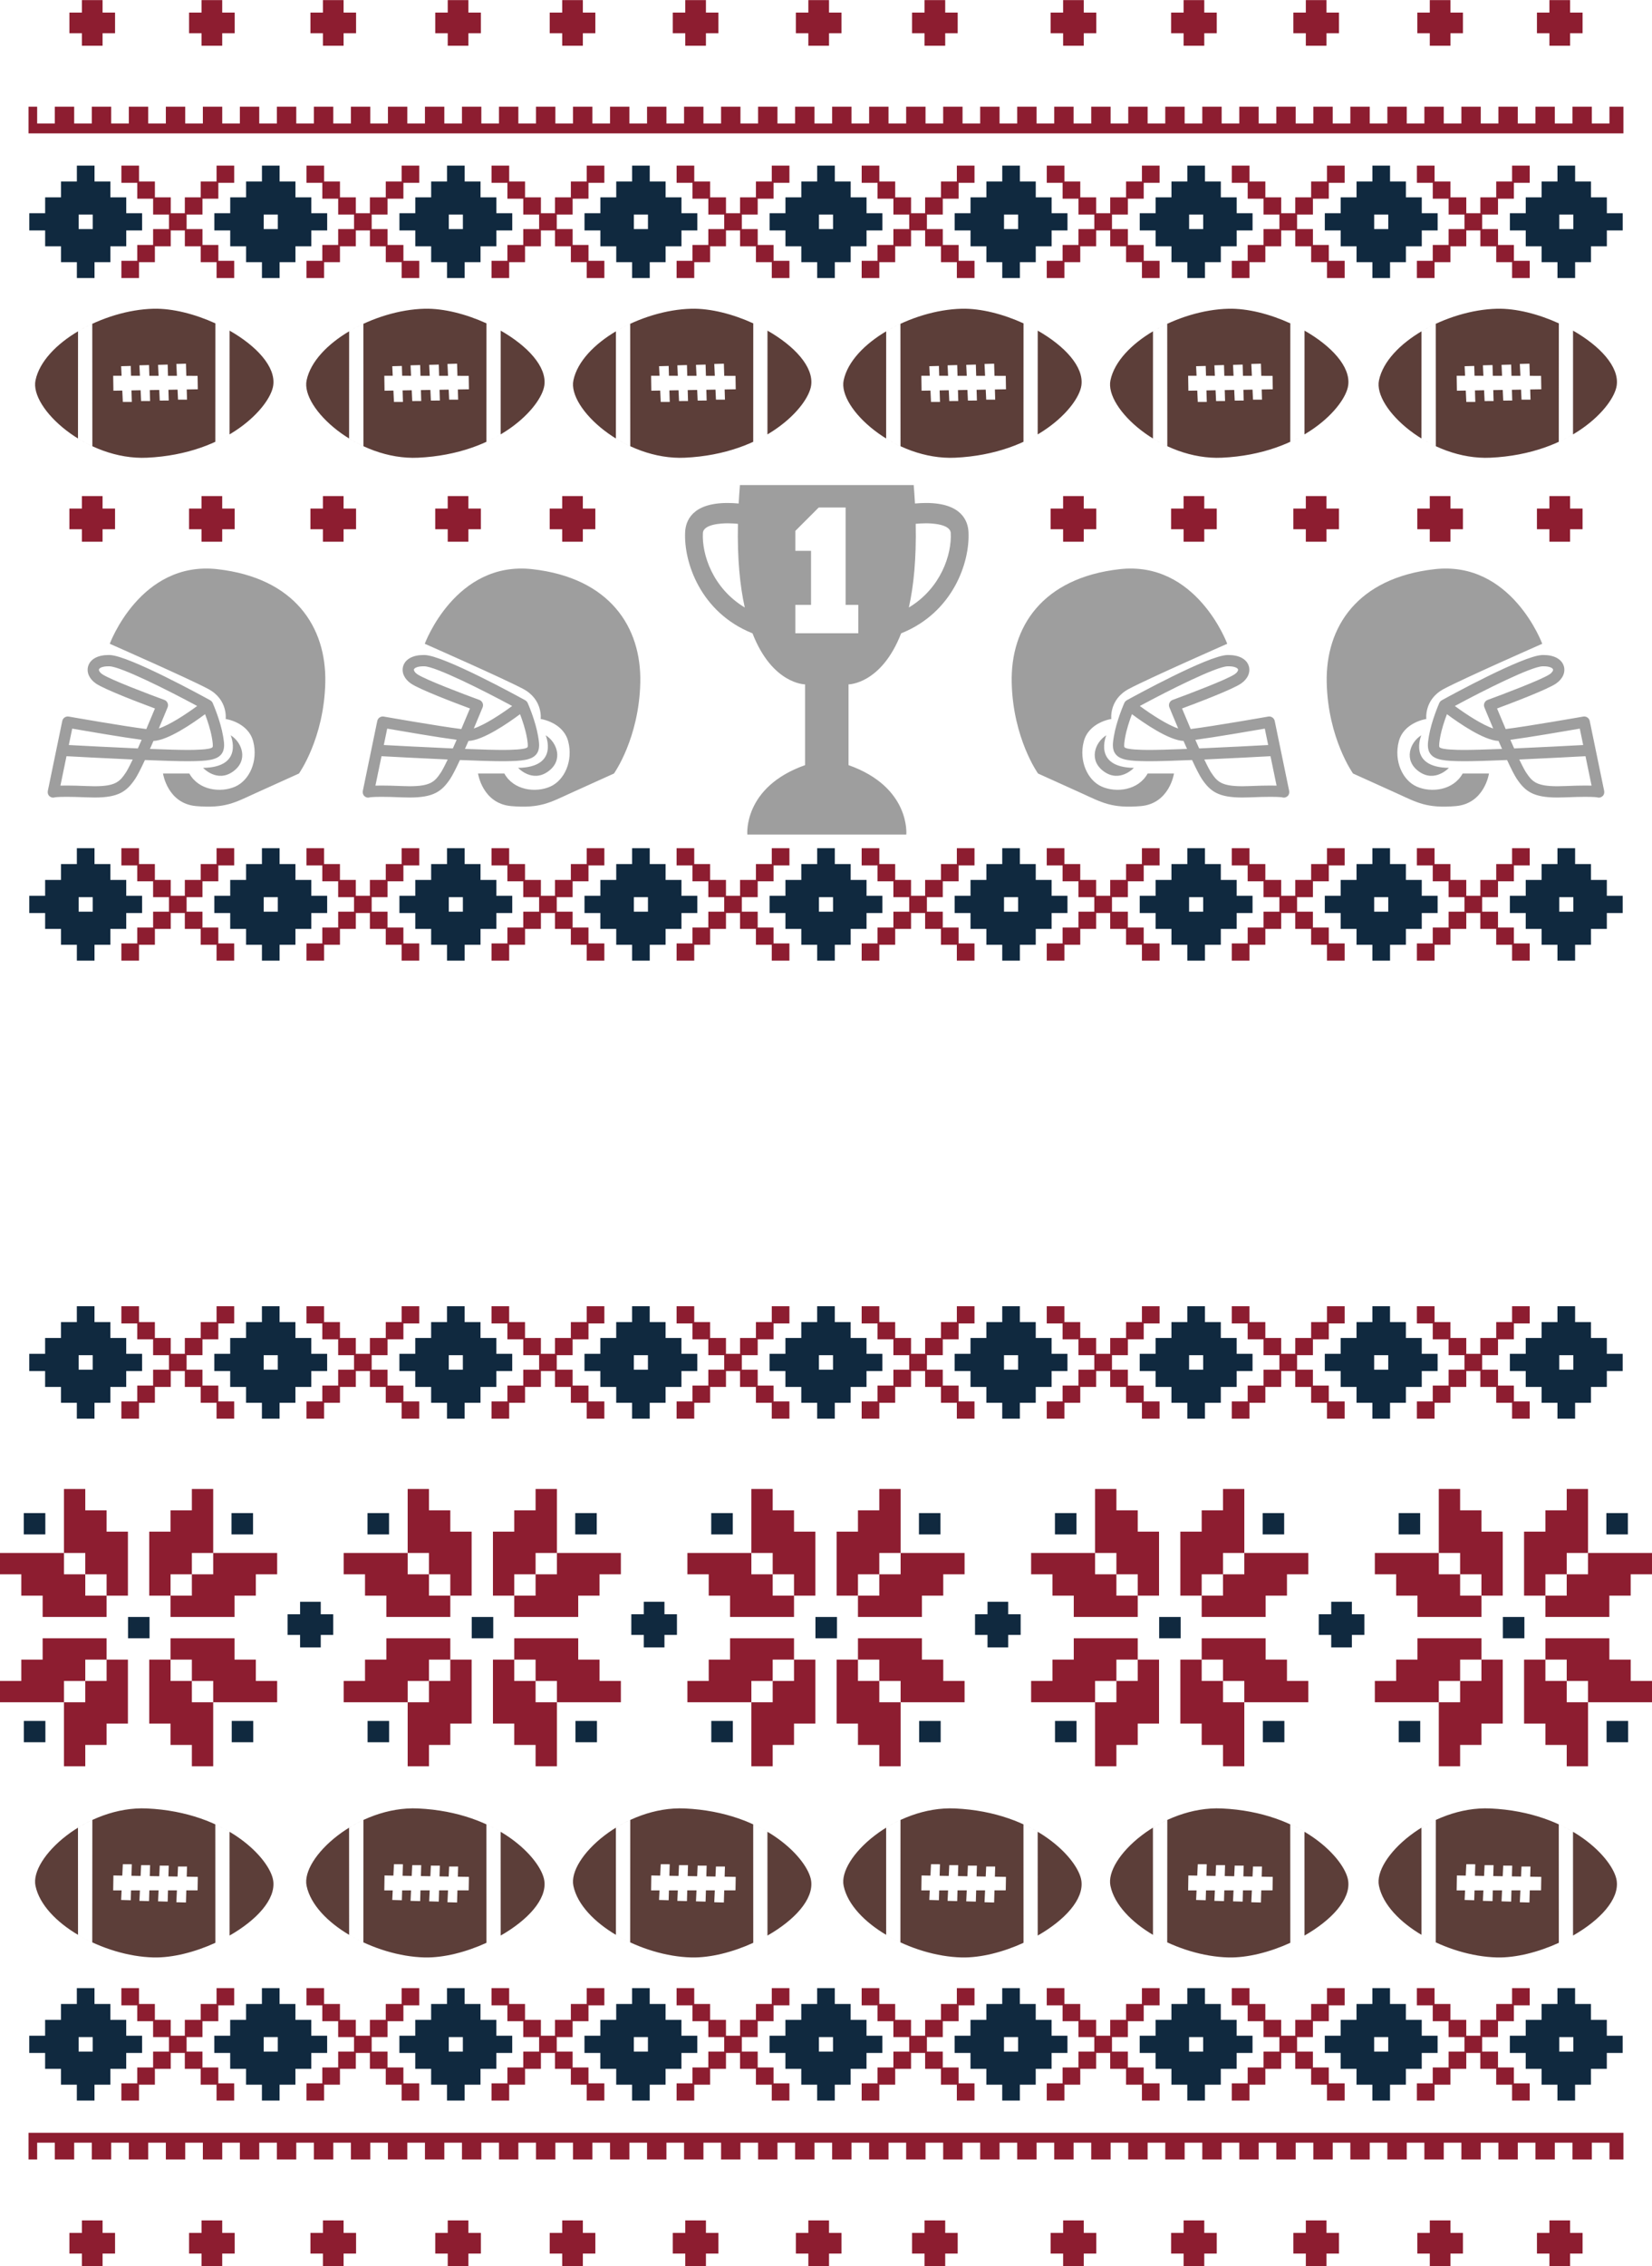
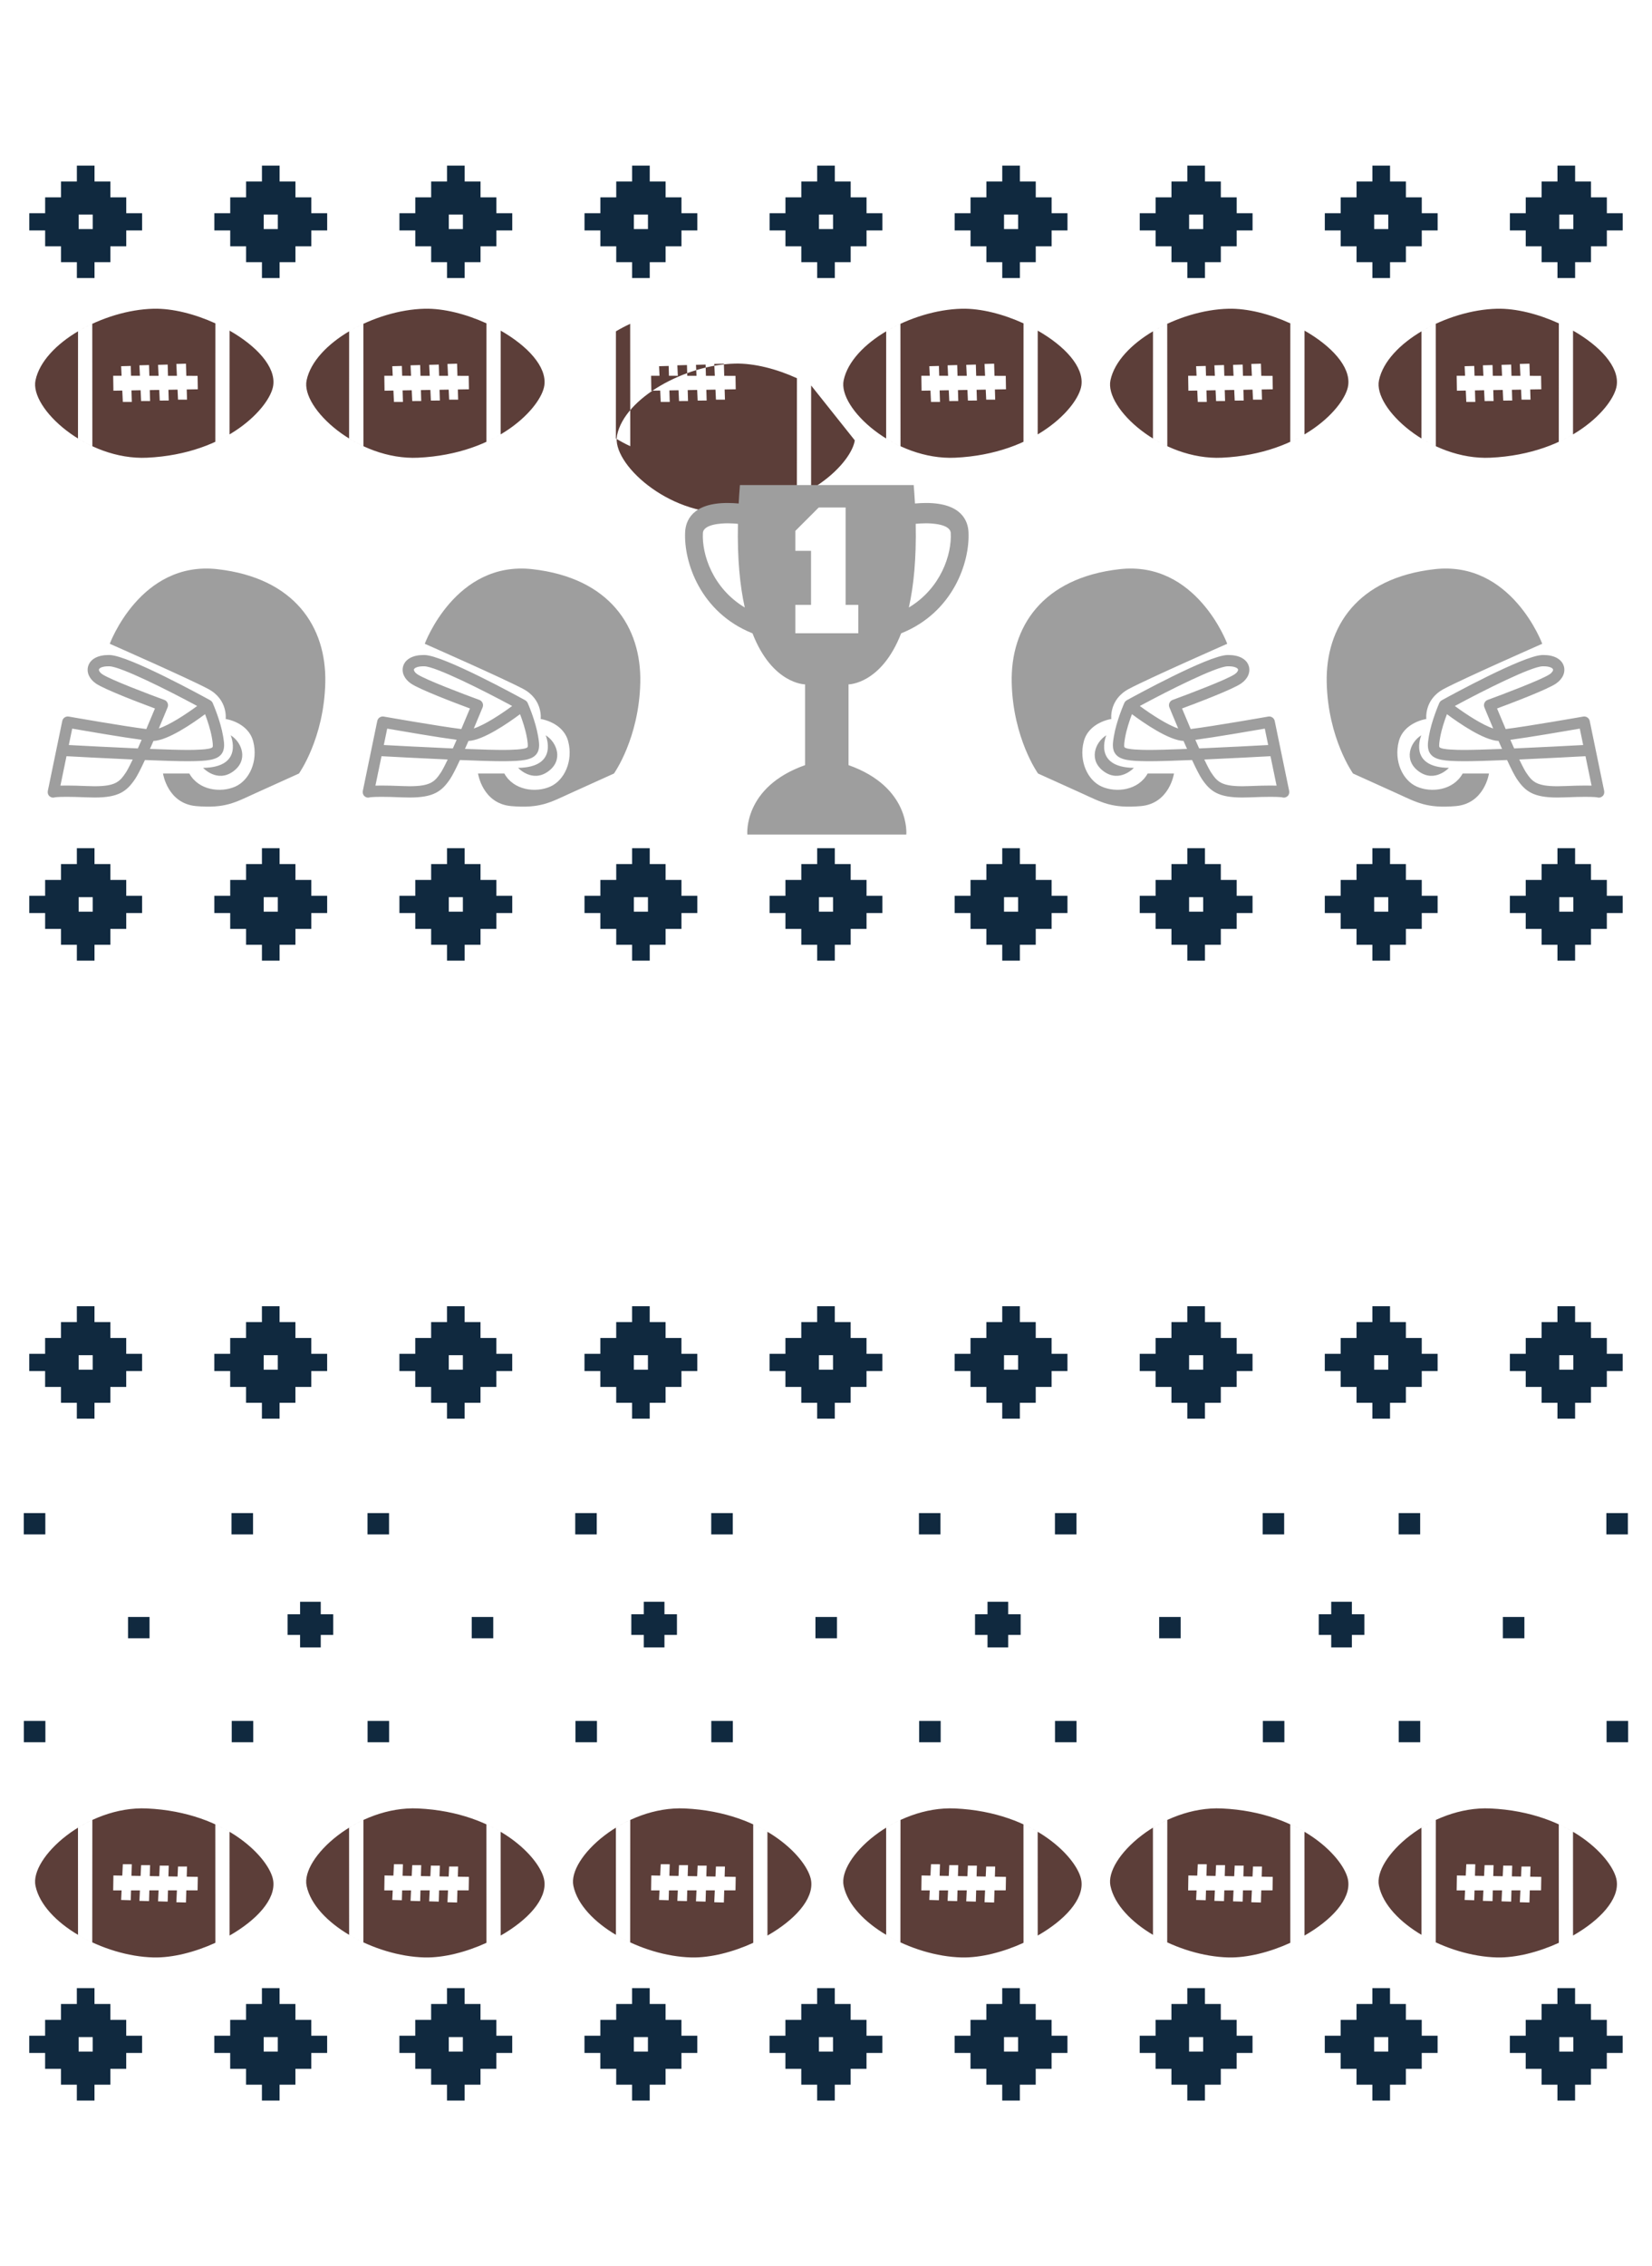
<svg xmlns="http://www.w3.org/2000/svg" xml:space="preserve" width="3450px" height="4731px" version="1.1" style="shape-rendering:geometricPrecision; text-rendering:geometricPrecision; image-rendering:optimizeQuality; fill-rule:evenodd; clip-rule:evenodd" viewBox="0 0 3439.25 4715.81">
  <defs>
    <style type="text/css">
   
    .fil0 {fill:#10293F}
    .fil1 {fill:#8D1D30}
    .fil2 {fill:#5C3E39;fill-rule:nonzero}
    .fil3 {fill:#9E9E9E;fill-rule:nonzero}
   
  </style>
  </defs>
  <g id="Layer_x0020_1">
    <path class="fil0" d="M3275.5 4239.28l-29.32 0 0 30.21 29.32 0 0 -30.21zm0 -3762.75l-29.32 0 0 -30.21 29.32 0 0 30.21zm-3082.43 0l-29.32 0 0 -30.21 29.32 0 0 30.21zm-99.07 -66.05l33.02 0 0 -33.03 33.03 0 0 -33.02 36.73 0 0 33.02 33.03 0 0 33.03 33.02 0 0 33.03 33.03 0 0 35.84 -33.03 0 0 33.03 -33.02 0 0 33.02 -33.03 0 0 33.03 -36.73 0 0 -33.03 -33.03 0 0 -33.02 -33.02 0 0 -33.03 -33.03 0 0 -35.84 33.03 0 0 -33.03zm484.38 66.05l-29.32 0 0 -30.21 29.32 0 0 30.21zm-99.08 -66.05l33.02 0 0 -33.03 33.03 0 0 -33.02 36.73 0 0 33.02 33.03 0 0 33.03 33.02 0 0 33.03 33.03 0 0 35.84 -33.03 0 0 33.03 -33.02 0 0 33.02 -33.03 0 0 33.03 -36.73 0 0 -33.03 -33.03 0 0 -33.02 -33.02 0 0 -33.03 -33.03 0 0 -35.84 33.03 0 0 -33.03zm484.38 66.05l-29.32 0 0 -30.21 29.32 0 0 30.21zm-99.08 -66.05l33.03 0 0 -33.03 33.02 0 0 -33.02 36.74 0 0 33.02 33.02 0 0 33.03 33.03 0 0 33.03 33.02 0 0 35.84 -33.02 0 0 33.03 -33.03 0 0 33.02 -33.02 0 0 33.03 -36.74 0 0 -33.03 -33.02 0 0 -33.02 -33.03 0 0 -33.03 -33.02 0 0 -35.84 33.02 0 0 -33.03zm484.38 66.05l-29.32 0 0 -30.21 29.32 0 0 30.21zm-99.07 -66.05l33.02 0 0 -33.03 33.03 0 0 -33.02 36.73 0 0 33.02 33.02 0 0 33.03 33.03 0 0 33.03 33.03 0 0 35.84 -33.03 0 0 33.03 -33.03 0 0 33.02 -33.02 0 0 33.03 -36.73 0 0 -33.03 -33.03 0 0 -33.02 -33.02 0 0 -33.03 -33.03 0 0 -35.84 33.03 0 0 -33.03zm484.38 66.05l-29.32 0 0 -30.21 29.32 0 0 30.21zm-99.08 -66.05l33.02 0 0 -33.03 33.03 0 0 -33.02 36.73 0 0 33.02 33.03 0 0 33.03 33.02 0 0 33.03 33.03 0 0 35.84 -33.03 0 0 33.03 -33.02 0 0 33.02 -33.03 0 0 33.03 -36.73 0 0 -33.03 -33.03 0 0 -33.02 -33.02 0 0 -33.03 -33.03 0 0 -35.84 33.03 0 0 -33.03zm484.38 66.05l-29.32 0 0 -30.21 29.32 0 0 30.21zm-99.08 -66.05l33.03 0 0 -33.03 33.02 0 0 -33.02 36.74 0 0 33.02 33.02 0 0 33.03 33.03 0 0 33.03 33.02 0 0 35.84 -33.02 0 0 33.03 -33.03 0 0 33.02 -33.02 0 0 33.03 -36.74 0 0 -33.03 -33.02 0 0 -33.02 -33.03 0 0 -33.03 -33.02 0 0 -35.84 33.02 0 0 -33.03zm484.38 66.05l-29.32 0 0 -30.21 29.32 0 0 30.21zm-99.07 -66.05l33.02 0 0 -33.03 33.03 0 0 -33.02 36.73 0 0 33.02 33.02 0 0 33.03 33.03 0 0 33.03 33.03 0 0 35.84 -33.03 0 0 33.03 -33.03 0 0 33.02 -33.02 0 0 33.03 -36.73 0 0 -33.03 -33.03 0 0 -33.02 -33.02 0 0 -33.03 -33.03 0 0 -35.84 33.03 0 0 -33.03zm484.38 66.05l-29.32 0 0 -30.21 29.32 0 0 30.21zm-99.08 -66.05l33.02 0 0 -33.03 33.03 0 0 -33.02 36.73 0 0 33.02 33.03 0 0 33.03 33.02 0 0 33.03 33.03 0 0 35.84 -33.03 0 0 33.03 -33.02 0 0 33.02 -33.03 0 0 33.03 -36.73 0 0 -33.03 -33.03 0 0 -33.02 -33.02 0 0 -33.03 -33.03 0 0 -35.84 33.03 0 0 -33.03zm385.3 0l33.03 0 0 -33.03 33.02 0 0 -33.02 36.73 0 0 33.02 33.03 0 0 33.03 33.03 0 0 33.03 33.02 0 0 35.84 -33.02 0 0 33.03 -33.03 0 0 33.02 -33.03 0 0 33.03 -36.73 0 0 -33.03 -33.02 0 0 -33.02 -33.03 0 0 -33.03 -33.02 0 0 -35.84 33.02 0 0 -33.03zm-2551.66 2922.86l43.02 0 0 25.98 25.98 0 0 43.02 -25.98 0 0 25.98 -43.02 0 0 -25.98 -25.98 0 0 -43.02 25.98 0 0 -25.98zm1072.91 31.64l44.8 0 0 44.34 -44.8 0 0 -44.34zm-216.96 -216.16l44.79 0 0 44.33 -44.79 0 0 -44.33zm432.41 0l44.8 0 0 44.33 -44.8 0 0 -44.33zm-432.28 432.52l44.79 0 0 44.34 -44.79 0 0 -44.34zm432.74 0l44.79 0 0 44.34 -44.79 0 0 -44.34zm-931.47 -216.36l44.79 0 0 44.34 -44.79 0 0 -44.34zm-216.97 -216.16l44.8 0 0 44.33 -44.8 0 0 -44.33zm432.42 0l44.79 0 0 44.33 -44.79 0 0 -44.33zm-432.28 432.52l44.79 0 0 44.34 -44.79 0 0 -44.34zm432.73 0l44.8 0 0 44.34 -44.8 0 0 -44.34zm1215.23 -216.36l44.79 0 0 44.34 -44.79 0 0 -44.34zm-216.97 -216.16l44.79 0 0 44.33 -44.79 0 0 -44.33zm432.42 0l44.79 0 0 44.33 -44.79 0 0 -44.33zm-432.29 432.52l44.79 0 0 44.34 -44.79 0 0 -44.34zm432.74 0l44.79 0 0 44.34 -44.79 0 0 -44.34zm499.66 -216.36l44.79 0 0 44.34 -44.79 0 0 -44.34zm-216.97 -216.16l44.8 0 0 44.33 -44.8 0 0 -44.33zm432.42 0l44.79 0 0 44.33 -44.79 0 0 -44.33zm-432.29 432.52l44.8 0 0 44.34 -44.8 0 0 -44.34zm432.74 0l44.8 0 0 44.34 -44.8 0 0 -44.34zm-3078.15 -216.36l44.79 0 0 44.34 -44.79 0 0 -44.34zm-216.97 -216.16l44.8 0 0 44.33 -44.8 0 0 -44.33zm432.42 0l44.79 0 0 44.33 -44.79 0 0 -44.33zm-432.29 432.52l44.8 0 0 44.34 -44.8 0 0 -44.34zm432.74 0l44.8 0 0 44.34 -44.8 0 0 -44.34zm2289 -248l43.02 0 0 25.98 25.98 0 0 43.02 -25.98 0 0 25.98 -43.02 0 0 -25.98 -25.98 0 0 -43.02 25.98 0 0 -25.98zm-715.56 0l43.01 0 0 25.98 25.99 0 0 43.02 -25.99 0 0 25.98 -43.01 0 0 -25.98 -25.98 0 0 -43.02 25.98 0 0 -25.98zm-715.56 0l43.01 0 0 25.98 25.98 0 0 43.02 -25.98 0 0 25.98 -43.01 0 0 -25.98 -25.99 0 0 -43.02 25.99 0 0 -25.98zm1935.17 -1466.38l-29.32 0 0 30.21 29.32 0 0 -30.21zm-1541.21 0l-29.32 0 0 30.21 29.32 0 0 -30.21zm-99.08 66.05l33.02 0 0 33.02 33.03 0 0 33.03 36.73 0 0 -33.03 33.03 0 0 -33.02 33.02 0 0 -33.03 33.03 0 0 -35.84 -33.03 0 0 -33.03 -33.02 0 0 -33.02 -33.03 0 0 -33.03 -36.73 0 0 33.03 -33.03 0 0 33.02 -33.02 0 0 33.03 -33.03 0 0 35.84 33.03 0 0 33.03zm-286.23 -66.05l-29.32 0 0 30.21 29.32 0 0 -30.21zm-99.07 66.05l33.02 0 0 33.02 33.03 0 0 33.03 36.73 0 0 -33.03 33.02 0 0 -33.02 33.03 0 0 -33.03 33.03 0 0 -35.84 -33.03 0 0 -33.03 -33.03 0 0 -33.02 -33.02 0 0 -33.03 -36.73 0 0 33.03 -33.03 0 0 33.02 -33.02 0 0 33.03 -33.03 0 0 35.84 33.03 0 0 33.03zm-286.23 -66.05l-29.32 0 0 30.21 29.32 0 0 -30.21zm-99.08 66.05l33.03 0 0 33.02 33.02 0 0 33.03 36.74 0 0 -33.03 33.02 0 0 -33.02 33.03 0 0 -33.03 33.02 0 0 -35.84 -33.02 0 0 -33.03 -33.03 0 0 -33.02 -33.02 0 0 -33.03 -36.74 0 0 33.03 -33.02 0 0 33.02 -33.03 0 0 33.03 -33.02 0 0 35.84 33.02 0 0 33.03zm-286.22 -66.05l-29.32 0 0 30.21 29.32 0 0 -30.21zm-99.08 66.05l33.02 0 0 33.02 33.03 0 0 33.03 36.73 0 0 -33.03 33.03 0 0 -33.02 33.02 0 0 -33.03 33.03 0 0 -35.84 -33.03 0 0 -33.03 -33.02 0 0 -33.02 -33.03 0 0 -33.03 -36.73 0 0 33.03 -33.03 0 0 33.02 -33.02 0 0 33.03 -33.03 0 0 35.84 33.03 0 0 33.03zm-286.23 -66.05l-29.32 0 0 30.21 29.32 0 0 -30.21zm-99.07 66.05l33.02 0 0 33.02 33.03 0 0 33.03 36.73 0 0 -33.03 33.03 0 0 -33.02 33.02 0 0 -33.03 33.03 0 0 -35.84 -33.03 0 0 -33.03 -33.02 0 0 -33.02 -33.03 0 0 -33.03 -36.73 0 0 33.03 -33.03 0 0 33.02 -33.02 0 0 33.03 -33.03 0 0 35.84 33.03 0 0 33.03zm2025.59 -66.05l-29.32 0 0 30.21 29.32 0 0 -30.21zm-99.08 66.05l33.03 0 0 33.02 33.02 0 0 33.03 36.74 0 0 -33.03 33.02 0 0 -33.02 33.03 0 0 -33.03 33.02 0 0 -35.84 -33.02 0 0 -33.03 -33.03 0 0 -33.02 -33.02 0 0 -33.03 -36.74 0 0 33.03 -33.02 0 0 33.02 -33.03 0 0 33.03 -33.02 0 0 35.84 33.02 0 0 33.03zm484.38 -66.05l-29.32 0 0 30.21 29.32 0 0 -30.21zm-99.07 66.05l33.02 0 0 33.02 33.03 0 0 33.03 36.73 0 0 -33.03 33.02 0 0 -33.02 33.03 0 0 -33.03 33.03 0 0 -35.84 -33.03 0 0 -33.03 -33.03 0 0 -33.02 -33.02 0 0 -33.03 -36.73 0 0 33.03 -33.03 0 0 33.02 -33.02 0 0 33.03 -33.03 0 0 35.84 33.03 0 0 33.03zm484.38 -66.05l-29.32 0 0 30.21 29.32 0 0 -30.21zm-99.08 66.05l33.02 0 0 33.02 33.03 0 0 33.03 36.73 0 0 -33.03 33.03 0 0 -33.02 33.02 0 0 -33.03 33.03 0 0 -35.84 -33.03 0 0 -33.03 -33.02 0 0 -33.02 -33.03 0 0 -33.03 -36.73 0 0 33.03 -33.03 0 0 33.02 -33.02 0 0 33.03 -33.03 0 0 35.84 33.03 0 0 33.03zm385.3 0l33.03 0 0 33.02 33.02 0 0 33.03 36.73 0 0 -33.03 33.03 0 0 -33.02 33.03 0 0 -33.03 33.02 0 0 -35.84 -33.02 0 0 -33.03 -33.03 0 0 -33.02 -33.03 0 0 -33.03 -36.73 0 0 33.03 -33.02 0 0 33.02 -33.03 0 0 33.03 -33.02 0 0 35.84 33.02 0 0 33.03zm-2983.35 887.17l-29.32 0 0 30.21 29.32 0 0 -30.21zm3082.43 0l-29.32 0 0 30.21 29.32 0 0 -30.21zm-99.08 66.05l33.03 0 0 33.03 33.02 0 0 33.02 36.73 0 0 -33.02 33.03 0 0 -33.03 33.03 0 0 -33.02 33.02 0 0 -35.85 -33.02 0 0 -33.02 -33.03 0 0 -33.03 -33.03 0 0 -33.02 -36.73 0 0 33.02 -33.02 0 0 33.03 -33.03 0 0 33.02 -33.02 0 0 35.85 33.02 0 0 33.02zm-286.22 -66.05l-29.32 0 0 30.21 29.32 0 0 -30.21zm-99.08 66.05l33.02 0 0 33.03 33.03 0 0 33.02 36.73 0 0 -33.02 33.03 0 0 -33.03 33.02 0 0 -33.02 33.03 0 0 -35.85 -33.03 0 0 -33.02 -33.02 0 0 -33.03 -33.03 0 0 -33.02 -36.73 0 0 33.02 -33.03 0 0 33.03 -33.02 0 0 33.02 -33.03 0 0 35.85 33.03 0 0 33.02zm-286.23 -66.05l-29.32 0 0 30.21 29.32 0 0 -30.21zm-99.07 66.05l33.02 0 0 33.03 33.03 0 0 33.02 36.73 0 0 -33.02 33.02 0 0 -33.03 33.03 0 0 -33.02 33.03 0 0 -35.85 -33.03 0 0 -33.02 -33.03 0 0 -33.03 -33.02 0 0 -33.02 -36.73 0 0 33.02 -33.03 0 0 33.03 -33.02 0 0 33.02 -33.03 0 0 35.85 33.03 0 0 33.02zm-286.23 -66.05l-29.32 0 0 30.21 29.32 0 0 -30.21zm-99.08 66.05l33.03 0 0 33.03 33.02 0 0 33.02 36.74 0 0 -33.02 33.02 0 0 -33.03 33.03 0 0 -33.02 33.02 0 0 -35.85 -33.02 0 0 -33.02 -33.03 0 0 -33.03 -33.02 0 0 -33.02 -36.74 0 0 33.02 -33.02 0 0 33.03 -33.03 0 0 33.02 -33.02 0 0 35.85 33.02 0 0 33.02zm-286.22 -66.05l-29.32 0 0 30.21 29.32 0 0 -30.21zm-99.08 66.05l33.02 0 0 33.03 33.03 0 0 33.02 36.73 0 0 -33.02 33.03 0 0 -33.03 33.02 0 0 -33.02 33.03 0 0 -35.85 -33.03 0 0 -33.02 -33.02 0 0 -33.03 -33.03 0 0 -33.02 -36.73 0 0 33.02 -33.03 0 0 33.03 -33.02 0 0 33.02 -33.03 0 0 35.85 33.03 0 0 33.02zm-286.23 -66.05l-29.32 0 0 30.21 29.32 0 0 -30.21zm-99.07 66.05l33.02 0 0 33.03 33.03 0 0 33.02 36.73 0 0 -33.02 33.02 0 0 -33.03 33.03 0 0 -33.02 33.03 0 0 -35.85 -33.03 0 0 -33.02 -33.03 0 0 -33.03 -33.02 0 0 -33.02 -36.73 0 0 33.02 -33.03 0 0 33.03 -33.02 0 0 33.02 -33.03 0 0 35.85 33.03 0 0 33.02zm-286.23 -66.05l-29.32 0 0 30.21 29.32 0 0 -30.21zm-99.08 66.05l33.03 0 0 33.03 33.02 0 0 33.02 36.74 0 0 -33.02 33.02 0 0 -33.03 33.03 0 0 -33.02 33.02 0 0 -35.85 -33.02 0 0 -33.02 -33.03 0 0 -33.03 -33.02 0 0 -33.02 -36.74 0 0 33.02 -33.02 0 0 33.03 -33.03 0 0 33.02 -33.02 0 0 35.85 33.02 0 0 33.02zm-286.22 -66.05l-29.32 0 0 30.21 29.32 0 0 -30.21zm-99.08 66.05l33.02 0 0 33.03 33.03 0 0 33.02 36.73 0 0 -33.02 33.03 0 0 -33.03 33.02 0 0 -33.02 33.03 0 0 -35.85 -33.03 0 0 -33.02 -33.02 0 0 -33.03 -33.03 0 0 -33.02 -36.73 0 0 33.02 -33.03 0 0 33.03 -33.02 0 0 33.02 -33.03 0 0 35.85 33.03 0 0 33.02zm-385.3 0l33.02 0 0 33.03 33.03 0 0 33.02 36.73 0 0 -33.02 33.03 0 0 -33.03 33.02 0 0 -33.02 33.03 0 0 -35.85 -33.03 0 0 -33.02 -33.02 0 0 -33.03 -33.03 0 0 -33.02 -36.73 0 0 33.02 -33.03 0 0 33.03 -33.02 0 0 33.02 -33.03 0 0 35.85 33.03 0 0 33.02zm99.07 1353.05l-29.32 0 0 30.21 29.32 0 0 -30.21zm-99.07 66.05l33.02 0 0 33.03 33.03 0 0 33.02 36.73 0 0 -33.02 33.03 0 0 -33.03 33.02 0 0 -33.02 33.03 0 0 -35.85 -33.03 0 0 -33.02 -33.02 0 0 -33.03 -33.03 0 0 -33.03 -36.73 0 0 33.03 -33.03 0 0 33.03 -33.02 0 0 33.02 -33.03 0 0 35.85 33.03 0 0 33.02zm484.38 -66.05l-29.32 0 0 30.21 29.32 0 0 -30.21zm-99.08 66.05l33.02 0 0 33.03 33.03 0 0 33.02 36.73 0 0 -33.02 33.03 0 0 -33.03 33.02 0 0 -33.02 33.03 0 0 -35.85 -33.03 0 0 -33.02 -33.02 0 0 -33.03 -33.03 0 0 -33.03 -36.73 0 0 33.03 -33.03 0 0 33.03 -33.02 0 0 33.02 -33.03 0 0 35.85 33.03 0 0 33.02zm484.38 -66.05l-29.32 0 0 30.21 29.32 0 0 -30.21zm-99.08 66.05l33.03 0 0 33.03 33.02 0 0 33.02 36.74 0 0 -33.02 33.02 0 0 -33.03 33.03 0 0 -33.02 33.02 0 0 -35.85 -33.02 0 0 -33.02 -33.03 0 0 -33.03 -33.02 0 0 -33.03 -36.74 0 0 33.03 -33.02 0 0 33.03 -33.03 0 0 33.02 -33.02 0 0 35.85 33.02 0 0 33.02zm484.38 -66.05l-29.32 0 0 30.21 29.32 0 0 -30.21zm-99.07 66.05l33.02 0 0 33.03 33.03 0 0 33.02 36.73 0 0 -33.02 33.02 0 0 -33.03 33.03 0 0 -33.02 33.03 0 0 -35.85 -33.03 0 0 -33.02 -33.03 0 0 -33.03 -33.02 0 0 -33.03 -36.73 0 0 33.03 -33.03 0 0 33.03 -33.02 0 0 33.02 -33.03 0 0 35.85 33.03 0 0 33.02zm484.38 -66.05l-29.32 0 0 30.21 29.32 0 0 -30.21zm-99.08 66.05l33.02 0 0 33.03 33.03 0 0 33.02 36.73 0 0 -33.02 33.03 0 0 -33.03 33.02 0 0 -33.02 33.03 0 0 -35.85 -33.03 0 0 -33.02 -33.02 0 0 -33.03 -33.03 0 0 -33.03 -36.73 0 0 33.03 -33.03 0 0 33.03 -33.02 0 0 33.02 -33.03 0 0 35.85 33.03 0 0 33.02zm484.38 -66.05l-29.32 0 0 30.21 29.32 0 0 -30.21zm-99.08 66.05l33.03 0 0 33.03 33.02 0 0 33.02 36.74 0 0 -33.02 33.02 0 0 -33.03 33.03 0 0 -33.02 33.02 0 0 -35.85 -33.02 0 0 -33.02 -33.03 0 0 -33.03 -33.02 0 0 -33.03 -36.74 0 0 33.03 -33.02 0 0 33.03 -33.03 0 0 33.02 -33.02 0 0 35.85 33.02 0 0 33.02zm484.38 -66.05l-29.32 0 0 30.21 29.32 0 0 -30.21zm-99.07 66.05l33.02 0 0 33.03 33.03 0 0 33.02 36.73 0 0 -33.02 33.02 0 0 -33.03 33.03 0 0 -33.02 33.03 0 0 -35.85 -33.03 0 0 -33.02 -33.03 0 0 -33.03 -33.02 0 0 -33.03 -36.73 0 0 33.03 -33.03 0 0 33.03 -33.02 0 0 33.02 -33.03 0 0 35.85 33.03 0 0 33.02zm484.38 -66.05l-29.32 0 0 30.21 29.32 0 0 -30.21zm-99.08 66.05l33.02 0 0 33.03 33.03 0 0 33.02 36.73 0 0 -33.02 33.03 0 0 -33.03 33.02 0 0 -33.02 33.03 0 0 -35.85 -33.03 0 0 -33.02 -33.02 0 0 -33.03 -33.03 0 0 -33.03 -36.73 0 0 33.03 -33.03 0 0 33.03 -33.02 0 0 33.02 -33.03 0 0 35.85 33.03 0 0 33.02zm385.3 0l33.03 0 0 33.03 33.02 0 0 33.02 36.73 0 0 -33.02 33.03 0 0 -33.03 33.03 0 0 -33.02 33.02 0 0 -35.85 -33.02 0 0 -33.02 -33.03 0 0 -33.03 -33.03 0 0 -33.03 -36.73 0 0 33.03 -33.02 0 0 33.03 -33.03 0 0 33.02 -33.02 0 0 35.85 33.02 0 0 33.02z" />
-     <path class="fil1" d="M3379.78 4493.97l-29.11 0 0 -34.93 -36.73 0 0 34.93 -40.33 0 0 -34.93 -36.73 0 0 34.93 -40.33 0 0 -34.93 -36.73 0 0 34.93 -40.33 0 0 -34.93 -36.73 0 0 34.93 -40.33 0 0 -34.93 -36.73 0 0 34.93 -40.33 0 0 -34.93 -36.73 0 0 34.93 -40.33 0 0 -34.93 -36.73 0 0 34.93 -40.33 0 0 -34.93 -36.73 0 0 34.93 -40.33 0 0 -34.93 -36.73 0 0 34.93 -40.33 0 0 -34.93 -36.73 0 0 34.93 -40.33 0 0 -34.93 -36.73 0 0 34.93 -40.33 0 0 -34.93 -36.74 0 0 34.93 -40.32 0 0 -34.93 -36.74 0 0 34.93 -40.32 0 0 -34.93 -36.74 0 0 34.93 -40.33 0 0 -34.93 -36.73 0 0 34.93 -40.33 0 0 -34.93 -36.73 0 0 34.93 -40.33 0 0 -34.93 -36.73 0 0 34.93 -40.33 0 0 -34.93 -36.73 0 0 34.93 -40.33 0 0 -34.93 -36.73 0 0 34.93 -40.33 0 0 -34.93 -36.73 0 0 34.93 -40.33 0 0 -34.93 -36.73 0 0 34.93 -40.33 0 0 -34.93 -36.73 0 0 34.93 -40.33 0 0 -34.93 -36.73 0 0 34.93 -40.33 0 0 -34.93 -36.73 0 0 34.93 -40.33 0 0 -34.93 -36.73 0 0 34.93 -40.33 0 0 -34.93 -36.73 0 0 34.93 -40.33 0 0 -34.93 -36.73 0 0 34.93 -40.33 0 0 -34.93 -36.73 0 0 34.93 -40.33 0 0 -34.93 -36.74 0 0 34.93 -40.32 0 0 -34.93 -36.74 0 0 34.93 -40.32 0 0 -34.93 -36.74 0 0 34.93 -40.33 0 0 -34.93 -36.73 0 0 34.93 -40.33 0 0 -34.93 -36.73 0 0 34.93 -40.33 0 0 -34.93 -36.73 0 0 34.93 -40.33 0 0 -34.93 -36.73 0 0 34.93 -40.33 0 0 -34.93 -36.73 0 0 34.93 -40.33 0 0 -34.93 -36.73 0 0 34.93 -40.33 0 0 -34.93 -36.73 0 0 34.93 -40.33 0 0 -34.93 -36.73 0 0 34.93 -40.33 0 0 -34.93 -36.73 0 0 34.93 -40.33 0 0 -34.93 -36.73 0 0 34.93 -40.33 0 0 -34.93 -36.73 0 0 34.93 -40.33 0 0 -34.93 -36.73 0 0 34.93 -17.93 0 0 -55.54 3320.31 0 0 55.54zm-429.97 -3915.54l36.73 0 0 -33.03 33.03 0 0 -33.02 33.03 0 0 -33.03 29.34 0 0 33.03 33.02 0 0 33.02 33.03 0 0 33.03 36.73 0 0 -35.85 -33.02 0 0 -33.02 -33.03 0 0 -33.03 -33.05 0 0 -30.21 33.03 0 0 -33.02 33.02 0 0 -33.03 33.03 0 0 -35.84 -36.73 0 0 33.02 -33.03 0 0 33.03 -33.02 0 0 33.03 -29.3 0 0 -33.03 -33.03 0 0 -33.03 -33.02 0 0 -33.02 -36.74 0 0 35.84 33.03 0 0 33.03 33.03 0 0 33.02 33 0 0 30.21 -33.03 0 0 33.03 -33.02 0 0 33.02 -33.03 0 0 35.85zm-2697.12 0l36.73 0 0 -33.03 33.03 0 0 -33.02 33.02 0 0 -33.03 29.35 0 0 33.03 33.02 0 0 33.02 33.03 0 0 33.03 36.73 0 0 -35.85 -33.03 0 0 -33.02 -33.02 0 0 -33.03 -33.05 0 0 -30.21 33.03 0 0 -33.02 33.02 0 0 -33.03 33.03 0 0 -35.84 -36.73 0 0 33.02 -33.03 0 0 33.03 -33.03 0 0 33.03 -29.29 0 0 -33.03 -33.03 0 0 -33.03 -33.03 0 0 -33.02 -36.73 0 0 35.84 33.03 0 0 33.03 33.02 0 0 33.02 33.01 0 0 30.21 -33.03 0 0 33.03 -33.02 0 0 33.02 -33.03 0 0 35.85zm385.3 0l36.73 0 0 -33.03 33.03 0 0 -33.02 33.03 0 0 -33.03 29.34 0 0 33.03 33.02 0 0 33.02 33.03 0 0 33.03 36.73 0 0 -35.85 -33.02 0 0 -33.02 -33.03 0 0 -33.03 -33.05 0 0 -30.21 33.03 0 0 -33.02 33.02 0 0 -33.03 33.03 0 0 -35.84 -36.73 0 0 33.02 -33.03 0 0 33.03 -33.02 0 0 33.03 -29.3 0 0 -33.03 -33.03 0 0 -33.03 -33.02 0 0 -33.02 -36.74 0 0 35.84 33.03 0 0 33.03 33.03 0 0 33.02 33 0 0 30.21 -33.03 0 0 33.03 -33.02 0 0 33.02 -33.03 0 0 35.85zm385.31 0l36.73 0 0 -33.03 33.02 0 0 -33.02 33.03 0 0 -33.03 29.34 0 0 33.03 33.03 0 0 33.02 33.02 0 0 33.03 36.74 0 0 -35.85 -33.03 0 0 -33.02 -33.03 0 0 -33.03 -33.04 0 0 -30.21 33.02 0 0 -33.02 33.03 0 0 -33.03 33.02 0 0 -35.84 -36.73 0 0 33.02 -33.02 0 0 33.03 -33.03 0 0 33.03 -29.3 0 0 -33.03 -33.02 0 0 -33.03 -33.03 0 0 -33.02 -36.73 0 0 35.84 33.02 0 0 33.03 33.03 0 0 33.02 33 0 0 30.21 -33.02 0 0 33.03 -33.03 0 0 33.02 -33.02 0 0 35.85zm385.3 0l36.73 0 0 -33.03 33.03 0 0 -33.02 33.02 0 0 -33.03 29.35 0 0 33.03 33.02 0 0 33.02 33.03 0 0 33.03 36.73 0 0 -35.85 -33.03 0 0 -33.02 -33.02 0 0 -33.03 -33.05 0 0 -30.21 33.02 0 0 -33.02 33.03 0 0 -33.03 33.03 0 0 -35.84 -36.74 0 0 33.02 -33.02 0 0 33.03 -33.03 0 0 33.03 -29.3 0 0 -33.03 -33.02 0 0 -33.03 -33.03 0 0 -33.02 -36.73 0 0 35.84 33.03 0 0 33.03 33.02 0 0 33.02 33.01 0 0 30.21 -33.03 0 0 33.03 -33.03 0 0 33.02 -33.02 0 0 35.85zm385.3 0l36.73 0 0 -33.03 33.03 0 0 -33.02 33.03 0 0 -33.03 29.34 0 0 33.03 33.02 0 0 33.02 33.03 0 0 33.03 36.73 0 0 -35.85 -33.02 0 0 -33.02 -33.03 0 0 -33.03 -33.05 0 0 -30.21 33.03 0 0 -33.02 33.02 0 0 -33.03 33.03 0 0 -35.84 -36.73 0 0 33.02 -33.03 0 0 33.03 -33.02 0 0 33.03 -29.3 0 0 -33.03 -33.03 0 0 -33.03 -33.02 0 0 -33.02 -36.74 0 0 35.84 33.03 0 0 33.03 33.03 0 0 33.02 33 0 0 30.21 -33.03 0 0 33.03 -33.02 0 0 33.02 -33.03 0 0 35.85zm385.31 0l36.73 0 0 -33.03 33.02 0 0 -33.02 33.03 0 0 -33.03 29.34 0 0 33.03 33.03 0 0 33.02 33.02 0 0 33.03 36.74 0 0 -35.85 -33.03 0 0 -33.02 -33.03 0 0 -33.03 -33.05 0 0 -30.21 33.03 0 0 -33.02 33.03 0 0 -33.03 33.02 0 0 -35.84 -36.73 0 0 33.02 -33.02 0 0 33.03 -33.03 0 0 33.03 -29.3 0 0 -33.03 -33.02 0 0 -33.03 -33.03 0 0 -33.02 -36.73 0 0 35.84 33.02 0 0 33.03 33.03 0 0 33.02 33 0 0 30.21 -33.02 0 0 33.03 -33.03 0 0 33.02 -33.02 0 0 35.85zm385.3 0l36.73 0 0 -33.03 33.03 0 0 -33.02 33.02 0 0 -33.03 29.34 0 0 33.03 33.03 0 0 33.02 33.03 0 0 33.03 36.73 0 0 -35.85 -33.03 0 0 -33.02 -33.02 0 0 -33.03 -33.05 0 0 -30.21 33.02 0 0 -33.02 33.03 0 0 -33.03 33.03 0 0 -35.84 -36.74 0 0 33.02 -33.02 0 0 33.03 -33.03 0 0 33.03 -29.3 0 0 -33.03 -33.02 0 0 -33.03 -33.03 0 0 -33.02 -36.73 0 0 35.84 33.03 0 0 33.03 33.02 0 0 33.02 33.01 0 0 30.21 -33.03 0 0 33.03 -33.03 0 0 33.02 -33.02 0 0 35.85zm-2393.96 -483.45l43.01 0 0 -25.98 25.99 0 0 -43.02 -25.99 0 0 -25.98 -43.01 0 0 25.98 -25.99 0 0 43.02 25.99 0 0 25.98zm3055.14 0l43.02 0 0 -25.98 25.98 0 0 -43.02 -25.98 0 0 -25.98 -43.02 0 0 25.98 -25.98 0 0 43.02 25.98 0 0 25.98zm-249.06 0l43.01 0 0 -25.98 25.99 0 0 -43.02 -25.99 0 0 -25.98 -43.01 0 0 25.98 -25.98 0 0 43.02 25.98 0 0 25.98zm-258.03 0l43.01 0 0 -25.98 25.99 0 0 -43.02 -25.99 0 0 -25.98 -43.01 0 0 25.98 -25.99 0 0 43.02 25.99 0 0 25.98zm-254.46 0l43.02 0 0 -25.98 25.98 0 0 -43.02 -25.98 0 0 -25.98 -43.02 0 0 25.98 -25.98 0 0 43.02 25.98 0 0 25.98zm-250.86 0l43.02 0 0 -25.98 25.98 0 0 -43.02 -25.98 0 0 -25.98 -43.02 0 0 25.98 -25.98 0 0 43.02 25.98 0 0 25.98zm-288.48 0l43.02 0 0 -25.98 25.98 0 0 -43.02 -25.98 0 0 -25.98 -43.02 0 0 25.98 -25.98 0 0 43.02 25.98 0 0 25.98zm-241.91 0l43.02 0 0 -25.98 25.98 0 0 -43.02 -25.98 0 0 -25.98 -43.02 0 0 25.98 -25.98 0 0 43.02 25.98 0 0 25.98zm-256.23 0l43.02 0 0 -25.98 25.98 0 0 -43.02 -25.98 0 0 -25.98 -43.02 0 0 25.98 -25.98 0 0 43.02 25.98 0 0 25.98zm-256.23 0l43.01 0 0 -25.98 25.99 0 0 -43.02 -25.99 0 0 -25.98 -43.01 0 0 25.98 -25.99 0 0 43.02 25.99 0 0 25.98zm-238.31 0l43.01 0 0 -25.98 25.99 0 0 -43.02 -25.99 0 0 -25.98 -43.01 0 0 25.98 -25.99 0 0 43.02 25.99 0 0 25.98zm-259.83 0l43.01 0 0 -25.98 25.99 0 0 -43.02 -25.99 0 0 -25.98 -43.01 0 0 25.98 -25.99 0 0 43.02 25.99 0 0 25.98zm-252.66 0l43.01 0 0 -25.98 25.99 0 0 -43.02 -25.99 0 0 -25.98 -43.01 0 0 25.98 -25.98 0 0 43.02 25.98 0 0 25.98zm2960.15 126.86l-29.11 0 0 34.93 -36.73 0 0 -34.93 -40.33 0 0 34.93 -36.73 0 0 -34.93 -40.33 0 0 34.93 -36.73 0 0 -34.93 -40.33 0 0 34.93 -36.73 0 0 -34.93 -40.33 0 0 34.93 -36.73 0 0 -34.93 -40.33 0 0 34.93 -36.73 0 0 -34.93 -40.33 0 0 34.93 -36.73 0 0 -34.93 -40.33 0 0 34.93 -36.73 0 0 -34.93 -40.33 0 0 34.93 -36.73 0 0 -34.93 -40.33 0 0 34.93 -36.73 0 0 -34.93 -40.33 0 0 34.93 -36.73 0 0 -34.93 -40.33 0 0 34.93 -36.74 0 0 -34.93 -40.32 0 0 34.93 -36.74 0 0 -34.93 -40.32 0 0 34.93 -36.74 0 0 -34.93 -40.33 0 0 34.93 -36.73 0 0 -34.93 -40.33 0 0 34.93 -36.73 0 0 -34.93 -40.33 0 0 34.93 -36.73 0 0 -34.93 -40.33 0 0 34.93 -36.73 0 0 -34.93 -40.33 0 0 34.93 -36.73 0 0 -34.93 -40.33 0 0 34.93 -36.73 0 0 -34.93 -40.33 0 0 34.93 -36.73 0 0 -34.93 -40.33 0 0 34.93 -36.73 0 0 -34.93 -40.33 0 0 34.93 -36.73 0 0 -34.93 -40.33 0 0 34.93 -36.73 0 0 -34.93 -40.33 0 0 34.93 -36.73 0 0 -34.93 -40.33 0 0 34.93 -36.73 0 0 -34.93 -40.33 0 0 34.93 -36.73 0 0 -34.93 -40.33 0 0 34.93 -36.73 0 0 -34.93 -40.33 0 0 34.93 -36.74 0 0 -34.93 -40.32 0 0 34.93 -36.74 0 0 -34.93 -40.32 0 0 34.93 -36.74 0 0 -34.93 -40.33 0 0 34.93 -36.73 0 0 -34.93 -40.33 0 0 34.93 -36.73 0 0 -34.93 -40.33 0 0 34.93 -36.73 0 0 -34.93 -40.33 0 0 34.93 -36.73 0 0 -34.93 -40.33 0 0 34.93 -36.73 0 0 -34.93 -40.33 0 0 34.93 -36.73 0 0 -34.93 -40.33 0 0 34.93 -36.73 0 0 -34.93 -40.33 0 0 34.93 -36.73 0 0 -34.93 -40.33 0 0 34.93 -36.73 0 0 -34.93 -40.33 0 0 34.93 -36.73 0 0 -34.93 -40.33 0 0 34.93 -36.73 0 0 -34.93 -40.33 0 0 34.93 -36.73 0 0 -34.93 -17.93 0 0 55.54 3320.31 0 0 -55.54zm-3209.23 4398.99l43.01 0 0 25.98 25.99 0 0 43.02 -25.99 0 0 25.98 -43.01 0 0 -25.98 -25.99 0 0 -43.02 25.99 0 0 -25.98zm3055.14 0l43.02 0 0 25.98 25.98 0 0 43.02 -25.98 0 0 25.98 -43.02 0 0 -25.98 -25.98 0 0 -43.02 25.98 0 0 -25.98zm-249.06 0l43.01 0 0 25.98 25.99 0 0 43.02 -25.99 0 0 25.98 -43.01 0 0 -25.98 -25.98 0 0 -43.02 25.98 0 0 -25.98zm-258.03 0l43.01 0 0 25.98 25.99 0 0 43.02 -25.99 0 0 25.98 -43.01 0 0 -25.98 -25.99 0 0 -43.02 25.99 0 0 -25.98zm-254.46 0l43.02 0 0 25.98 25.98 0 0 43.02 -25.98 0 0 25.98 -43.02 0 0 -25.98 -25.98 0 0 -43.02 25.98 0 0 -25.98zm-250.86 0l43.02 0 0 25.98 25.98 0 0 43.02 -25.98 0 0 25.98 -43.02 0 0 -25.98 -25.98 0 0 -43.02 25.98 0 0 -25.98zm-288.48 0l43.02 0 0 25.98 25.98 0 0 43.02 -25.98 0 0 25.98 -43.02 0 0 -25.98 -25.98 0 0 -43.02 25.98 0 0 -25.98zm-241.91 0l43.02 0 0 25.98 25.98 0 0 43.02 -25.98 0 0 25.98 -43.02 0 0 -25.98 -25.98 0 0 -43.02 25.98 0 0 -25.98zm-256.23 0l43.02 0 0 25.98 25.98 0 0 43.02 -25.98 0 0 25.98 -43.02 0 0 -25.98 -25.98 0 0 -43.02 25.98 0 0 -25.98zm-256.23 0l43.01 0 0 25.98 25.99 0 0 43.02 -25.99 0 0 25.98 -43.01 0 0 -25.98 -25.99 0 0 -43.02 25.99 0 0 -25.98zm-238.31 0l43.01 0 0 25.98 25.99 0 0 43.02 -25.99 0 0 25.98 -43.01 0 0 -25.98 -25.99 0 0 -43.02 25.99 0 0 -25.98zm-259.83 0l43.01 0 0 25.98 25.99 0 0 43.02 -25.99 0 0 25.98 -43.01 0 0 -25.98 -25.99 0 0 -43.02 25.99 0 0 -25.98zm-252.66 0l43.01 0 0 25.98 25.99 0 0 43.02 -25.99 0 0 25.98 -43.01 0 0 -25.98 -25.98 0 0 -43.02 25.98 0 0 -25.98zm2886.47 -945.2l-44.38 0 0 -44.39 -44.39 0 0 -44.38 -44.38 0 0 -44.39 0 -44.38 0 -44.39 44.38 0 0 -44.38 44.39 0 44.38 0 44.39 0 0 44.38 44.38 0 0 44.39 44.38 0 0 44.38 -44.38 0 -44.38 0 -44.39 0 0 44.39 0 44.38 0 44.39zm-2862.25 0l-44.38 0 0 -44.39 -44.39 0 0 -44.38 -44.39 0 0 -44.39 0 -44.38 0 -44.39 44.39 0 0 -44.38 44.39 0 44.38 0 44.38 0 0 44.38 44.39 0 0 44.39 44.38 0 0 44.38 -44.38 0 -44.39 0 -44.38 0 0 44.39 0 44.38 0 44.39zm-266.31 0l-44.39 0 0 -44.39 0 -44.38 0 -44.39 -44.38 0 -44.38 0 -44.39 0 0 -44.38 44.39 0 0 -44.39 44.38 0 0 -44.38 44.38 0 44.39 0 44.39 0 0 44.38 44.38 0 0 44.39 0 44.38 0 44.39 -44.38 0 0 44.38 -44.39 0 0 44.39zm-44.39 -133.16l44.39 0 0 -44.38 -44.39 0 0 44.38zm44.39 -44.38l44.39 0 0 -44.39 -44.39 0 0 44.39zm44.39 -133.16l-44.39 0 -44.39 0 -44.38 0 0 -44.38 -44.38 0 0 -44.39 -44.39 0 0 -44.38 44.39 0 44.38 0 44.38 0 0 -44.38 0 -44.39 0 -44.38 44.39 0 0 44.38 44.39 0 0 44.39 44.38 0 0 44.38 0 44.38 0 44.39 -44.38 0 0 44.38zm-44.39 -44.38l44.39 0 0 -44.39 -44.39 0 0 44.39zm-44.39 -44.39l44.39 0 0 -44.38 -44.39 0 0 44.38zm221.93 44.39l-44.39 0 0 -44.39 0 -44.38 0 -44.38 44.39 0 0 -44.39 44.39 0 0 -44.38 44.38 0 0 44.38 0 44.39 0 44.38 44.38 0 44.39 0 44.38 0 0 44.38 -44.38 0 0 44.39 -44.39 0 0 44.38 -44.38 0 -44.38 0 -44.39 0 0 -44.38zm0 -44.39l0 44.39 44.39 0 0 -44.39 -44.39 0zm44.39 -44.38l0 44.38 44.38 0 0 -44.38 -44.38 0zm-44.39 221.92l0 44.39 44.39 0 0 -44.39 -44.39 0zm44.39 44.39l0 44.38 44.38 0 0 -44.38 -44.38 0zm759.94 177.54l-44.38 0 0 -44.39 -44.39 0 0 -44.38 -44.38 0 0 -44.39 0 -44.38 0 -44.39 44.38 0 0 -44.38 44.39 0 44.38 0 44.39 0 0 44.38 44.38 0 0 44.39 44.38 0 0 44.38 -44.38 0 -44.38 0 -44.39 0 0 44.39 0 44.38 0 44.39zm-266.31 0l-44.38 0 0 -44.39 0 -44.38 0 -44.39 -44.39 0 -44.38 0 -44.39 0 0 -44.38 44.39 0 0 -44.39 44.38 0 0 -44.38 44.39 0 44.38 0 44.39 0 0 44.38 44.38 0 0 44.39 0 44.38 0 44.39 -44.38 0 0 44.38 -44.39 0 0 44.39zm-44.38 -133.16l44.38 0 0 -44.38 -44.38 0 0 44.38zm44.38 -44.38l44.39 0 0 -44.39 -44.39 0 0 44.39zm44.39 -133.16l-44.39 0 -44.38 0 -44.39 0 0 -44.38 -44.38 0 0 -44.39 -44.39 0 0 -44.38 44.39 0 44.38 0 44.39 0 0 -44.38 0 -44.39 0 -44.38 44.38 0 0 44.38 44.39 0 0 44.39 44.38 0 0 44.38 0 44.38 0 44.39 -44.38 0 0 44.38zm-44.39 -44.38l44.39 0 0 -44.39 -44.39 0 0 44.39zm-44.38 -44.39l44.38 0 0 -44.38 -44.38 0 0 44.38zm221.92 44.39l-44.38 0 0 -44.39 0 -44.38 0 -44.38 44.38 0 0 -44.39 44.39 0 0 -44.38 44.38 0 0 44.38 0 44.39 0 44.38 44.39 0 44.38 0 44.38 0 0 44.38 -44.38 0 0 44.39 -44.38 0 0 44.38 -44.39 0 -44.38 0 -44.39 0 0 -44.38zm0 -44.39l0 44.39 44.39 0 0 -44.39 -44.39 0zm44.39 -44.38l0 44.38 44.38 0 0 -44.38 -44.38 0zm-44.39 221.92l0 44.39 44.39 0 0 -44.39 -44.39 0zm44.39 44.39l0 44.38 44.38 0 0 -44.38 -44.38 0zm759.94 177.54l-44.38 0 0 -44.39 -44.39 0 0 -44.38 -44.38 0 0 -44.39 0 -44.38 0 -44.39 44.38 0 0 -44.38 44.39 0 44.38 0 44.39 0 0 44.38 44.38 0 0 44.39 44.39 0 0 44.38 -44.39 0 -44.38 0 -44.39 0 0 44.39 0 44.38 0 44.39zm-266.31 0l-44.38 0 0 -44.39 0 -44.38 0 -44.39 -44.38 0 -44.39 0 -44.38 0 0 -44.38 44.38 0 0 -44.39 44.39 0 0 -44.38 44.38 0 44.38 0 44.39 0 0 44.38 44.39 0 0 44.39 0 44.38 0 44.39 -44.39 0 0 44.38 -44.39 0 0 44.39zm-44.38 -133.16l44.38 0 0 -44.38 -44.38 0 0 44.38zm44.38 -44.38l44.39 0 0 -44.39 -44.39 0 0 44.39zm44.39 -133.16l-44.39 0 -44.38 0 -44.38 0 0 -44.38 -44.39 0 0 -44.39 -44.38 0 0 -44.38 44.38 0 44.39 0 44.38 0 0 -44.38 0 -44.39 0 -44.38 44.38 0 0 44.38 44.39 0 0 44.39 44.39 0 0 44.38 0 44.38 0 44.39 -44.39 0 0 44.38zm-44.39 -44.38l44.39 0 0 -44.39 -44.39 0 0 44.39zm-44.38 -44.39l44.38 0 0 -44.38 -44.38 0 0 44.38zm221.92 44.39l-44.38 0 0 -44.39 0 -44.38 0 -44.38 44.38 0 0 -44.39 44.39 0 0 -44.38 44.38 0 0 44.38 0 44.39 0 44.38 44.39 0 44.38 0 44.39 0 0 44.38 -44.39 0 0 44.39 -44.38 0 0 44.38 -44.39 0 -44.38 0 -44.39 0 0 -44.38zm0 -44.39l0 44.39 44.39 0 0 -44.39 -44.39 0zm44.39 -44.38l0 44.38 44.38 0 0 -44.38 -44.38 0zm-44.39 221.92l0 44.39 44.39 0 0 -44.39 -44.39 0zm44.39 44.39l0 44.38 44.38 0 0 -44.38 -44.38 0zm759.94 177.54l-44.38 0 0 -44.39 -44.38 0 0 -44.38 -44.39 0 0 -44.39 0 -44.38 0 -44.39 44.39 0 0 -44.38 44.38 0 44.38 0 44.39 0 0 44.38 44.38 0 0 44.39 44.39 0 0 44.38 -44.39 0 -44.38 0 -44.39 0 0 44.39 0 44.38 0 44.39zm-266.3 0l-44.39 0 0 -44.39 0 -44.38 0 -44.39 -44.38 0 -44.39 0 -44.38 0 0 -44.38 44.38 0 0 -44.39 44.39 0 0 -44.38 44.38 0 44.39 0 44.38 0 0 44.38 44.39 0 0 44.39 0 44.38 0 44.39 -44.39 0 0 44.38 -44.38 0 0 44.39zm-44.39 -133.16l44.39 0 0 -44.38 -44.39 0 0 44.38zm44.39 -44.38l44.38 0 0 -44.39 -44.38 0 0 44.39zm44.38 -133.16l-44.38 0 -44.39 0 -44.38 0 0 -44.38 -44.39 0 0 -44.39 -44.38 0 0 -44.38 44.38 0 44.39 0 44.38 0 0 -44.38 0 -44.39 0 -44.38 44.39 0 0 44.38 44.38 0 0 44.39 44.39 0 0 44.38 0 44.38 0 44.39 -44.39 0 0 44.38zm-44.38 -44.38l44.38 0 0 -44.39 -44.38 0 0 44.39zm-44.39 -44.39l44.39 0 0 -44.38 -44.39 0 0 44.38zm221.93 44.39l-44.39 0 0 -44.39 0 -44.38 0 -44.38 44.39 0 0 -44.39 44.38 0 0 -44.38 44.38 0 0 44.38 0 44.39 0 44.38 44.39 0 44.38 0 44.39 0 0 44.38 -44.39 0 0 44.39 -44.38 0 0 44.38 -44.39 0 -44.38 0 -44.38 0 0 -44.38zm0 -44.39l0 44.39 44.38 0 0 -44.39 -44.38 0zm44.38 -44.38l0 44.38 44.38 0 0 -44.38 -44.38 0zm-44.38 221.92l0 44.39 44.38 0 0 -44.39 -44.38 0zm44.38 44.39l0 44.38 44.38 0 0 -44.38 -44.38 0zm493.64 177.54l-44.38 0 0 -44.39 0 -44.38 0 -44.39 -44.39 0 -44.38 0 -44.39 0 0 -44.38 44.39 0 0 -44.39 44.38 0 0 -44.38 44.39 0 44.38 0 44.39 0 0 44.38 44.38 0 0 44.39 0 44.38 0 44.39 -44.38 0 0 44.38 -44.39 0 0 44.39zm-44.38 -133.16l44.38 0 0 -44.38 -44.38 0 0 44.38zm44.38 -44.38l44.39 0 0 -44.39 -44.39 0 0 44.39zm44.39 -133.16l-44.39 0 -44.38 0 -44.39 0 0 -44.38 -44.38 0 0 -44.39 -44.39 0 0 -44.38 44.39 0 44.38 0 44.39 0 0 -44.38 0 -44.39 0 -44.38 44.38 0 0 44.38 44.39 0 0 44.39 44.38 0 0 44.38 0 44.38 0 44.39 -44.38 0 0 44.38zm-44.39 -44.38l44.39 0 0 -44.39 -44.39 0 0 44.39zm-44.38 -44.39l44.38 0 0 -44.38 -44.38 0 0 44.38zm221.92 44.39l-44.38 0 0 -44.39 0 -44.38 0 -44.38 44.38 0 0 -44.39 44.39 0 0 -44.38 44.38 0 0 44.38 0 44.39 0 44.38 44.39 0 44.38 0 44.38 0 0 44.38 -44.38 0 0 44.39 -44.38 0 0 44.38 -44.39 0 -44.38 0 -44.39 0 0 -44.38zm0 -44.39l0 44.39 44.39 0 0 -44.39 -44.39 0zm44.39 -44.38l0 44.38 44.38 0 0 -44.38 -44.38 0zm-44.39 221.92l0 44.39 44.39 0 0 -44.39 -44.39 0zm44.39 44.39l0 44.38 44.38 0 0 -44.38 -44.38 0zm-311.91 -1733.03l36.73 0 0 33.03 33.03 0 0 33.02 33.03 0 0 33.03 29.34 0 0 -33.03 33.02 0 0 -33.02 33.03 0 0 -33.03 36.73 0 0 35.84 -33.02 0 0 33.03 -33.03 0 0 33.03 -33.05 0 0 30.21 33.03 0 0 33.02 33.02 0 0 33.03 33.03 0 0 35.84 -36.73 0 0 -33.03 -33.03 0 0 -33.02 -33.02 0 0 -33.03 -29.3 0 0 33.03 -33.03 0 0 33.02 -33.02 0 0 33.03 -36.74 0 0 -35.84 33.03 0 0 -33.03 33.03 0 0 -33.02 33 0 0 -30.21 -33.03 0 0 -33.03 -33.02 0 0 -33.03 -33.03 0 0 -35.84zm-2697.12 0l36.73 0 0 33.03 33.03 0 0 33.02 33.02 0 0 33.03 29.35 0 0 -33.03 33.02 0 0 -33.02 33.03 0 0 -33.03 36.73 0 0 35.84 -33.03 0 0 33.03 -33.02 0 0 33.03 -33.05 0 0 30.21 33.03 0 0 33.02 33.02 0 0 33.03 33.03 0 0 35.84 -36.73 0 0 -33.03 -33.03 0 0 -33.02 -33.03 0 0 -33.03 -29.29 0 0 33.03 -33.03 0 0 33.02 -33.03 0 0 33.03 -36.73 0 0 -35.84 33.03 0 0 -33.03 33.02 0 0 -33.02 33.01 0 0 -30.21 -33.03 0 0 -33.03 -33.02 0 0 -33.03 -33.03 0 0 -35.84zm385.3 0l36.73 0 0 33.03 33.03 0 0 33.02 33.03 0 0 33.03 29.34 0 0 -33.03 33.02 0 0 -33.02 33.03 0 0 -33.03 36.73 0 0 35.84 -33.02 0 0 33.03 -33.03 0 0 33.03 -33.05 0 0 30.21 33.03 0 0 33.02 33.02 0 0 33.03 33.03 0 0 35.84 -36.73 0 0 -33.03 -33.03 0 0 -33.02 -33.02 0 0 -33.03 -29.3 0 0 33.03 -33.03 0 0 33.02 -33.02 0 0 33.03 -36.74 0 0 -35.84 33.03 0 0 -33.03 33.03 0 0 -33.02 33 0 0 -30.21 -33.03 0 0 -33.03 -33.02 0 0 -33.03 -33.03 0 0 -35.84zm385.31 0l36.73 0 0 33.03 33.02 0 0 33.02 33.03 0 0 33.03 29.34 0 0 -33.03 33.03 0 0 -33.02 33.02 0 0 -33.03 36.74 0 0 35.84 -33.03 0 0 33.03 -33.03 0 0 33.03 -33.04 0 0 30.21 33.02 0 0 33.02 33.03 0 0 33.03 33.02 0 0 35.84 -36.73 0 0 -33.03 -33.02 0 0 -33.02 -33.03 0 0 -33.03 -29.3 0 0 33.03 -33.02 0 0 33.02 -33.03 0 0 33.03 -36.73 0 0 -35.84 33.02 0 0 -33.03 33.03 0 0 -33.02 33 0 0 -30.21 -33.02 0 0 -33.03 -33.03 0 0 -33.03 -33.02 0 0 -35.84zm385.3 0l36.73 0 0 33.03 33.03 0 0 33.02 33.02 0 0 33.03 29.35 0 0 -33.03 33.02 0 0 -33.02 33.03 0 0 -33.03 36.73 0 0 35.84 -33.03 0 0 33.03 -33.02 0 0 33.03 -33.05 0 0 30.21 33.02 0 0 33.02 33.03 0 0 33.03 33.03 0 0 35.84 -36.74 0 0 -33.03 -33.02 0 0 -33.02 -33.03 0 0 -33.03 -29.3 0 0 33.03 -33.02 0 0 33.02 -33.03 0 0 33.03 -36.73 0 0 -35.84 33.03 0 0 -33.03 33.02 0 0 -33.02 33.01 0 0 -30.21 -33.03 0 0 -33.03 -33.03 0 0 -33.03 -33.02 0 0 -35.84zm385.3 0l36.73 0 0 33.03 33.03 0 0 33.02 33.03 0 0 33.03 29.34 0 0 -33.03 33.02 0 0 -33.02 33.03 0 0 -33.03 36.73 0 0 35.84 -33.02 0 0 33.03 -33.03 0 0 33.03 -33.05 0 0 30.21 33.03 0 0 33.02 33.02 0 0 33.03 33.03 0 0 35.84 -36.73 0 0 -33.03 -33.03 0 0 -33.02 -33.02 0 0 -33.03 -29.3 0 0 33.03 -33.03 0 0 33.02 -33.02 0 0 33.03 -36.74 0 0 -35.84 33.03 0 0 -33.03 33.03 0 0 -33.02 33 0 0 -30.21 -33.03 0 0 -33.03 -33.02 0 0 -33.03 -33.03 0 0 -35.84zm385.31 0l36.73 0 0 33.03 33.02 0 0 33.02 33.03 0 0 33.03 29.34 0 0 -33.03 33.03 0 0 -33.02 33.02 0 0 -33.03 36.74 0 0 35.84 -33.03 0 0 33.03 -33.03 0 0 33.03 -33.05 0 0 30.21 33.03 0 0 33.02 33.03 0 0 33.03 33.02 0 0 35.84 -36.73 0 0 -33.03 -33.02 0 0 -33.02 -33.03 0 0 -33.03 -29.3 0 0 33.03 -33.02 0 0 33.02 -33.03 0 0 33.03 -36.73 0 0 -35.84 33.02 0 0 -33.03 33.03 0 0 -33.02 33 0 0 -30.21 -33.02 0 0 -33.03 -33.03 0 0 -33.03 -33.02 0 0 -35.84zm385.3 0l36.73 0 0 33.03 33.03 0 0 33.02 33.02 0 0 33.03 29.34 0 0 -33.03 33.03 0 0 -33.02 33.03 0 0 -33.03 36.73 0 0 35.84 -33.03 0 0 33.03 -33.02 0 0 33.03 -33.05 0 0 30.21 33.02 0 0 33.02 33.03 0 0 33.03 33.03 0 0 35.84 -36.74 0 0 -33.03 -33.02 0 0 -33.02 -33.03 0 0 -33.03 -29.3 0 0 33.03 -33.02 0 0 33.02 -33.03 0 0 33.03 -36.73 0 0 -35.84 33.03 0 0 -33.03 33.02 0 0 -33.02 33.01 0 0 -30.21 -33.03 0 0 -33.03 -33.03 0 0 -33.03 -33.02 0 0 -35.84zm-2311.82 2372.32l36.73 0 0 33.03 33.03 0 0 33.03 33.02 0 0 33.02 29.35 0 0 -33.02 33.02 0 0 -33.03 33.03 0 0 -33.03 36.73 0 0 35.85 -33.03 0 0 33.02 -33.02 0 0 33.03 -33.05 0 0 30.21 33.03 0 0 33.02 33.02 0 0 33.03 33.03 0 0 35.84 -36.73 0 0 -33.02 -33.03 0 0 -33.03 -33.03 0 0 -33.02 -29.29 0 0 33.02 -33.03 0 0 33.03 -33.03 0 0 33.02 -36.73 0 0 -35.84 33.03 0 0 -33.03 33.02 0 0 -33.02 33.01 0 0 -30.21 -33.03 0 0 -33.03 -33.02 0 0 -33.02 -33.03 0 0 -35.85zm-82.14 -3105.15l43.01 0 0 25.98 25.99 0 0 43.02 -25.99 0 0 25.98 -43.01 0 0 -25.98 -25.99 0 0 -43.02 25.99 0 0 -25.98zm3055.14 0l43.02 0 0 25.98 25.98 0 0 43.02 -25.98 0 0 25.98 -43.02 0 0 -25.98 -25.98 0 0 -43.02 25.98 0 0 -25.98zm-249.06 0l43.01 0 0 25.98 25.99 0 0 43.02 -25.99 0 0 25.98 -43.01 0 0 -25.98 -25.98 0 0 -43.02 25.98 0 0 -25.98zm-258.03 0l43.01 0 0 25.98 25.99 0 0 43.02 -25.99 0 0 25.98 -43.01 0 0 -25.98 -25.99 0 0 -43.02 25.99 0 0 -25.98zm-254.46 0l43.02 0 0 25.98 25.98 0 0 43.02 -25.98 0 0 25.98 -43.02 0 0 -25.98 -25.98 0 0 -43.02 25.98 0 0 -25.98zm-250.86 0l43.02 0 0 25.98 25.98 0 0 43.02 -25.98 0 0 25.98 -43.02 0 0 -25.98 -25.98 0 0 -43.02 25.98 0 0 -25.98zm-1042.85 0l43.01 0 0 25.98 25.99 0 0 43.02 -25.99 0 0 25.98 -43.01 0 0 -25.98 -25.99 0 0 -43.02 25.99 0 0 -25.98zm-238.31 0l43.01 0 0 25.98 25.99 0 0 43.02 -25.99 0 0 25.98 -43.01 0 0 -25.98 -25.99 0 0 -43.02 25.99 0 0 -25.98zm-259.83 0l43.01 0 0 25.98 25.99 0 0 43.02 -25.99 0 0 25.98 -43.01 0 0 -25.98 -25.99 0 0 -43.02 25.99 0 0 -25.98zm-252.66 0l43.01 0 0 25.98 25.99 0 0 43.02 -25.99 0 0 25.98 -43.01 0 0 -25.98 -25.98 0 0 -43.02 25.98 0 0 -25.98zm2530.18 3105.15l36.73 0 0 33.03 33.03 0 0 33.03 33.03 0 0 33.02 29.34 0 0 -33.02 33.02 0 0 -33.03 33.03 0 0 -33.03 36.73 0 0 35.85 -33.02 0 0 33.02 -33.03 0 0 33.03 -33.05 0 0 30.21 33.03 0 0 33.02 33.02 0 0 33.03 33.03 0 0 35.84 -36.73 0 0 -33.02 -33.03 0 0 -33.03 -33.02 0 0 -33.02 -29.3 0 0 33.02 -33.03 0 0 33.03 -33.02 0 0 33.02 -36.74 0 0 -35.84 33.03 0 0 -33.03 33.03 0 0 -33.02 33 0 0 -30.21 -33.03 0 0 -33.03 -33.02 0 0 -33.02 -33.03 0 0 -35.85zm-385.3 0l36.73 0 0 33.03 33.03 0 0 33.03 33.02 0 0 33.02 29.34 0 0 -33.02 33.03 0 0 -33.03 33.03 0 0 -33.03 36.73 0 0 35.85 -33.03 0 0 33.02 -33.02 0 0 33.03 -33.05 0 0 30.21 33.02 0 0 33.02 33.03 0 0 33.03 33.03 0 0 35.84 -36.74 0 0 -33.02 -33.02 0 0 -33.03 -33.03 0 0 -33.02 -29.3 0 0 33.02 -33.02 0 0 33.03 -33.03 0 0 33.02 -36.73 0 0 -35.84 33.03 0 0 -33.03 33.02 0 0 -33.02 33.01 0 0 -30.21 -33.03 0 0 -33.03 -33.03 0 0 -33.02 -33.02 0 0 -35.85zm-385.3 0l36.73 0 0 33.03 33.02 0 0 33.03 33.03 0 0 33.02 29.34 0 0 -33.02 33.03 0 0 -33.03 33.02 0 0 -33.03 36.74 0 0 35.85 -33.03 0 0 33.02 -33.03 0 0 33.03 -33.05 0 0 30.21 33.03 0 0 33.02 33.03 0 0 33.03 33.02 0 0 35.84 -36.73 0 0 -33.02 -33.02 0 0 -33.03 -33.03 0 0 -33.02 -29.3 0 0 33.02 -33.02 0 0 33.03 -33.03 0 0 33.02 -36.73 0 0 -35.84 33.02 0 0 -33.03 33.03 0 0 -33.02 33 0 0 -30.21 -33.02 0 0 -33.03 -33.03 0 0 -33.02 -33.02 0 0 -35.85zm-385.31 0l36.73 0 0 33.03 33.03 0 0 33.03 33.03 0 0 33.02 29.34 0 0 -33.02 33.02 0 0 -33.03 33.03 0 0 -33.03 36.73 0 0 35.85 -33.02 0 0 33.02 -33.03 0 0 33.03 -33.05 0 0 30.21 33.03 0 0 33.02 33.02 0 0 33.03 33.03 0 0 35.84 -36.73 0 0 -33.02 -33.03 0 0 -33.03 -33.02 0 0 -33.02 -29.3 0 0 33.02 -33.03 0 0 33.03 -33.02 0 0 33.02 -36.74 0 0 -35.84 33.03 0 0 -33.03 33.03 0 0 -33.02 33 0 0 -30.21 -33.03 0 0 -33.03 -33.02 0 0 -33.02 -33.03 0 0 -35.85zm-385.3 0l36.73 0 0 33.03 33.03 0 0 33.03 33.02 0 0 33.02 29.35 0 0 -33.02 33.02 0 0 -33.03 33.03 0 0 -33.03 36.73 0 0 35.85 -33.03 0 0 33.02 -33.02 0 0 33.03 -33.05 0 0 30.21 33.02 0 0 33.02 33.03 0 0 33.03 33.03 0 0 35.84 -36.74 0 0 -33.02 -33.02 0 0 -33.03 -33.03 0 0 -33.02 -29.3 0 0 33.02 -33.02 0 0 33.03 -33.03 0 0 33.02 -36.73 0 0 -35.84 33.03 0 0 -33.03 33.02 0 0 -33.02 33.01 0 0 -30.21 -33.03 0 0 -33.03 -33.03 0 0 -33.02 -33.02 0 0 -35.85zm-385.3 0l36.73 0 0 33.03 33.02 0 0 33.03 33.03 0 0 33.02 29.34 0 0 -33.02 33.03 0 0 -33.03 33.02 0 0 -33.03 36.74 0 0 35.85 -33.03 0 0 33.02 -33.03 0 0 33.03 -33.04 0 0 30.21 33.02 0 0 33.02 33.03 0 0 33.03 33.02 0 0 35.84 -36.73 0 0 -33.02 -33.02 0 0 -33.03 -33.03 0 0 -33.02 -29.3 0 0 33.02 -33.02 0 0 33.03 -33.03 0 0 33.02 -36.73 0 0 -35.84 33.02 0 0 -33.03 33.03 0 0 -33.02 33 0 0 -30.21 -33.02 0 0 -33.03 -33.03 0 0 -33.02 -33.02 0 0 -35.85zm-385.31 0l36.73 0 0 33.03 33.03 0 0 33.03 33.03 0 0 33.02 29.34 0 0 -33.02 33.02 0 0 -33.03 33.03 0 0 -33.03 36.73 0 0 35.85 -33.02 0 0 33.02 -33.03 0 0 33.03 -33.05 0 0 30.21 33.03 0 0 33.02 33.02 0 0 33.03 33.03 0 0 35.84 -36.73 0 0 -33.02 -33.03 0 0 -33.03 -33.02 0 0 -33.02 -29.3 0 0 33.02 -33.03 0 0 33.03 -33.02 0 0 33.02 -36.74 0 0 -35.84 33.03 0 0 -33.03 33.03 0 0 -33.02 33 0 0 -30.21 -33.03 0 0 -33.03 -33.02 0 0 -33.02 -33.03 0 0 -35.85zm2311.82 -1419.09l36.73 0 0 33.02 33.03 0 0 33.03 33.03 0 0 33.02 29.34 0 0 -33.02 33.02 0 0 -33.03 33.03 0 0 -33.02 36.73 0 0 35.84 -33.02 0 0 33.03 -33.03 0 0 33.02 -33.05 0 0 30.21 33.03 0 0 33.03 33.02 0 0 33.02 33.03 0 0 35.84 -36.73 0 0 -33.02 -33.03 0 0 -33.03 -33.02 0 0 -33.02 -29.3 0 0 33.02 -33.03 0 0 33.03 -33.02 0 0 33.02 -36.74 0 0 -35.84 33.03 0 0 -33.02 33.03 0 0 -33.03 33 0 0 -30.21 -33.03 0 0 -33.02 -33.02 0 0 -33.03 -33.03 0 0 -35.84zm-2697.12 0l36.73 0 0 33.02 33.03 0 0 33.03 33.02 0 0 33.02 29.35 0 0 -33.02 33.02 0 0 -33.03 33.03 0 0 -33.02 36.73 0 0 35.84 -33.03 0 0 33.03 -33.02 0 0 33.02 -33.05 0 0 30.21 33.03 0 0 33.03 33.02 0 0 33.02 33.03 0 0 35.84 -36.73 0 0 -33.02 -33.03 0 0 -33.03 -33.03 0 0 -33.02 -29.29 0 0 33.02 -33.03 0 0 33.03 -33.03 0 0 33.02 -36.73 0 0 -35.84 33.03 0 0 -33.02 33.02 0 0 -33.03 33.01 0 0 -30.21 -33.03 0 0 -33.02 -33.02 0 0 -33.03 -33.03 0 0 -35.84zm385.3 0l36.73 0 0 33.02 33.03 0 0 33.03 33.03 0 0 33.02 29.34 0 0 -33.02 33.02 0 0 -33.03 33.03 0 0 -33.02 36.73 0 0 35.84 -33.02 0 0 33.03 -33.03 0 0 33.02 -33.05 0 0 30.21 33.03 0 0 33.03 33.02 0 0 33.02 33.03 0 0 35.84 -36.73 0 0 -33.02 -33.03 0 0 -33.03 -33.02 0 0 -33.02 -29.3 0 0 33.02 -33.03 0 0 33.03 -33.02 0 0 33.02 -36.74 0 0 -35.84 33.03 0 0 -33.02 33.03 0 0 -33.03 33 0 0 -30.21 -33.03 0 0 -33.02 -33.02 0 0 -33.03 -33.03 0 0 -35.84zm385.31 0l36.73 0 0 33.02 33.02 0 0 33.03 33.03 0 0 33.02 29.34 0 0 -33.02 33.03 0 0 -33.03 33.02 0 0 -33.02 36.74 0 0 35.84 -33.03 0 0 33.03 -33.03 0 0 33.02 -33.04 0 0 30.21 33.02 0 0 33.03 33.03 0 0 33.02 33.02 0 0 35.84 -36.73 0 0 -33.02 -33.02 0 0 -33.03 -33.03 0 0 -33.02 -29.3 0 0 33.02 -33.02 0 0 33.03 -33.03 0 0 33.02 -36.73 0 0 -35.84 33.02 0 0 -33.02 33.03 0 0 -33.03 33 0 0 -30.21 -33.02 0 0 -33.02 -33.03 0 0 -33.03 -33.02 0 0 -35.84zm385.3 0l36.73 0 0 33.02 33.03 0 0 33.03 33.02 0 0 33.02 29.35 0 0 -33.02 33.02 0 0 -33.03 33.03 0 0 -33.02 36.73 0 0 35.84 -33.03 0 0 33.03 -33.02 0 0 33.02 -33.05 0 0 30.21 33.02 0 0 33.03 33.03 0 0 33.02 33.03 0 0 35.84 -36.74 0 0 -33.02 -33.02 0 0 -33.03 -33.03 0 0 -33.02 -29.3 0 0 33.02 -33.02 0 0 33.03 -33.03 0 0 33.02 -36.73 0 0 -35.84 33.03 0 0 -33.02 33.02 0 0 -33.03 33.01 0 0 -30.21 -33.03 0 0 -33.02 -33.03 0 0 -33.03 -33.02 0 0 -35.84zm385.3 0l36.73 0 0 33.02 33.03 0 0 33.03 33.03 0 0 33.02 29.34 0 0 -33.02 33.02 0 0 -33.03 33.03 0 0 -33.02 36.73 0 0 35.84 -33.02 0 0 33.03 -33.03 0 0 33.02 -33.05 0 0 30.21 33.03 0 0 33.03 33.02 0 0 33.02 33.03 0 0 35.84 -36.73 0 0 -33.02 -33.03 0 0 -33.03 -33.02 0 0 -33.02 -29.3 0 0 33.02 -33.03 0 0 33.03 -33.02 0 0 33.02 -36.74 0 0 -35.84 33.03 0 0 -33.02 33.03 0 0 -33.03 33 0 0 -30.21 -33.03 0 0 -33.02 -33.02 0 0 -33.03 -33.03 0 0 -35.84zm385.31 0l36.73 0 0 33.02 33.02 0 0 33.03 33.03 0 0 33.02 29.34 0 0 -33.02 33.03 0 0 -33.03 33.02 0 0 -33.02 36.74 0 0 35.84 -33.03 0 0 33.03 -33.03 0 0 33.02 -33.05 0 0 30.21 33.03 0 0 33.03 33.03 0 0 33.02 33.02 0 0 35.84 -36.73 0 0 -33.02 -33.02 0 0 -33.03 -33.03 0 0 -33.02 -29.3 0 0 33.02 -33.02 0 0 33.03 -33.03 0 0 33.02 -36.73 0 0 -35.84 33.02 0 0 -33.02 33.03 0 0 -33.03 33 0 0 -30.21 -33.02 0 0 -33.02 -33.03 0 0 -33.03 -33.02 0 0 -35.84zm385.3 0l36.73 0 0 33.02 33.03 0 0 33.03 33.02 0 0 33.02 29.34 0 0 -33.02 33.03 0 0 -33.03 33.03 0 0 -33.02 36.73 0 0 35.84 -33.03 0 0 33.03 -33.02 0 0 33.02 -33.05 0 0 30.21 33.02 0 0 33.03 33.03 0 0 33.02 33.03 0 0 35.84 -36.74 0 0 -33.02 -33.02 0 0 -33.03 -33.03 0 0 -33.02 -29.3 0 0 33.02 -33.02 0 0 33.03 -33.03 0 0 33.02 -36.73 0 0 -35.84 33.03 0 0 -33.02 33.02 0 0 -33.03 33.01 0 0 -30.21 -33.03 0 0 -33.02 -33.03 0 0 -33.03 -33.02 0 0 -35.84z" />
-     <path class="fil2" d="M411.34 781.95l0.46 28.03 -23.07 0.38 0.63 21.14 -18.73 0.04 -0.98 -20.87 -19.03 0.32 0.67 22.38 -18.73 0.05 -1.04 -22.11 -19.71 0.32 0.67 22.75 -18.71 0.03 -1.06 -22.46 -19.01 0.32 0.72 23.97 -18.72 0.04 -1.12 -23.7 -18.48 0.3 -0.47 -31.07 17.5 0.02 -0.94 -19.93 19.99 -0.54 0.62 20.47 18.49 0.02 -1.04 -21.81 20 -0.56 0.67 22.39 19.21 0.02 -1.08 -22.85 20.01 -0.56 0.69 23.42 18.54 0.02 -1.16 -24.76 19.99 -0.54 0.76 25.31 23.46 0.02zm0 3151.91l0.46 -28.03 -23.07 -0.37 0.63 -21.15 -18.73 -0.04 -0.98 20.87 -19.03 -0.31 0.67 -22.39 -18.73 -0.04 -1.04 22.11 -19.71 -0.33 0.67 -22.74 -18.71 -0.03 -1.06 22.45 -19.01 -0.31 0.72 -23.98 -18.72 -0.04 -1.12 23.7 -18.48 -0.3 -0.47 31.07 17.5 -0.01 -0.94 19.92 19.99 0.55 0.62 -20.48 18.49 -0.02 -1.04 21.81 20 0.56 0.67 -22.39 19.21 -0.02 -1.08 22.86 20.01 0.55 0.69 -23.42 18.54 -0.02 -1.16 24.76 19.99 0.54 0.76 -25.31 23.46 -0.02zm2796.96 0l0.46 -28.03 -23.08 -0.37 0.63 -21.15 -18.72 -0.04 -0.98 20.87 -19.03 -0.31 0.66 -22.39 -18.72 -0.04 -1.04 22.11 -19.71 -0.33 0.67 -22.74 -18.71 -0.03 -1.06 22.45 -19.01 -0.31 0.72 -23.98 -18.72 -0.04 -1.12 23.7 -18.49 -0.3 -0.47 31.07 17.51 -0.01 -0.94 19.92 19.99 0.55 0.62 -20.48 18.49 -0.02 -1.04 21.81 20 0.56 0.67 -22.39 19.21 -0.02 -1.08 22.86 20 0.55 0.7 -23.42 18.54 -0.02 -1.17 24.76 20 0.54 0.76 -25.31 23.46 -0.02zm157.44 -20.06c5.59,39.21 -35.44,82.54 -90.89,114.17l-0.06 -215.95c-9.2,-5.44 -19.06,-10.62 -29.63,-15.46l0.1 246.54 0.15 -0.07c-42.34,19.37 -89.2,31.43 -128.98,30.48 -104.04,-2.5 -229.11,-70.92 -245.59,-148.9 -12.32,-58.26 106.69,-166.99 232.18,-161.14 167.5,7.82 256.4,105.99 262.72,150.33zm-110.17 124.4c-0.62,0.31 -1.24,0.61 -1.86,0.91 0.62,-0.3 1.24,-0.6 1.86,-0.91zm-4.95 2.4c-0.75,0.35 -1.5,0.71 -2.25,1.06 0.75,-0.35 1.5,-0.71 2.25,-1.06zm-291.36 -237.1l0.1 222.99c9.46,5.62 19.38,10.84 29.63,15.61l0.18 -254.66c-10.44,4.83 -20.43,10.23 -29.91,16.06zm-310 130.36l0.46 -28.03 -23.07 -0.37 0.63 -21.15 -18.72 -0.04 -0.99 20.87 -19.03 -0.31 0.67 -22.39 -18.72 -0.04 -1.04 22.11 -19.72 -0.33 0.68 -22.74 -18.72 -0.03 -1.06 22.45 -19.01 -0.31 0.73 -23.98 -18.73 -0.04 -1.12 23.7 -18.48 -0.3 -0.47 31.07 17.5 -0.01 -0.93 19.92 19.99 0.55 0.61 -20.48 18.49 -0.02 -1.03 21.81 20 0.56 0.66 -22.39 19.21 -0.02 -1.07 22.86 20 0.55 0.69 -23.42 18.55 -0.02 -1.17 24.76 19.99 0.54 0.76 -25.31 23.46 -0.02zm157.44 -20.06c5.59,39.21 -35.43,82.54 -90.88,114.17l-0.07 -215.95c-9.19,-5.44 -19.06,-10.62 -29.63,-15.46l0.11 246.54 0.14 -0.07c-42.33,19.37 -89.2,31.43 -128.97,30.48 -104.05,-2.5 -229.12,-70.92 -245.6,-148.9 -12.31,-58.26 106.7,-166.99 232.18,-161.14 167.51,7.82 256.41,105.99 262.72,150.33zm-110.16 124.4c-0.62,0.31 -1.24,0.61 -1.86,0.91 0.62,-0.3 1.24,-0.6 1.86,-0.91zm-4.95 2.4c-0.75,0.35 -1.5,0.71 -2.26,1.06 0.76,-0.35 1.51,-0.71 2.26,-1.06zm-291.36 -237.1l0.09 222.99c9.46,5.62 19.38,10.84 29.64,15.61l0.17 -254.66c-10.44,4.83 -20.43,10.23 -29.9,16.06zm-306.41 130.36l0.46 -28.03 -23.07 -0.37 0.63 -21.15 -18.72 -0.04 -0.99 20.87 -19.03 -0.31 0.67 -22.39 -18.72 -0.04 -1.04 22.11 -19.72 -0.33 0.68 -22.74 -18.72 -0.03 -1.06 22.45 -19.01 -0.31 0.73 -23.98 -18.73 -0.04 -1.12 23.7 -18.48 -0.3 -0.47 31.07 17.5 -0.01 -0.93 19.92 19.99 0.55 0.62 -20.48 18.48 -0.02 -1.03 21.81 20 0.56 0.66 -22.39 19.21 -0.02 -1.07 22.86 20 0.55 0.69 -23.42 18.55 -0.02 -1.17 24.76 19.99 0.54 0.76 -25.31 23.46 -0.02zm157.45 -20.06c5.58,39.21 -35.44,82.54 -90.89,114.17l-0.07 -215.95c-9.19,-5.44 -19.06,-10.62 -29.62,-15.46l0.1 246.54 0.14 -0.07c-42.33,19.37 -89.2,31.43 -128.97,30.48 -104.04,-2.5 -229.12,-70.92 -245.6,-148.9 -12.31,-58.26 106.7,-166.99 232.19,-161.14 167.5,7.82 256.4,105.99 262.72,150.33zm-110.17 124.4c-0.62,0.31 -1.24,0.61 -1.86,0.91 0.62,-0.3 1.24,-0.6 1.86,-0.91zm-4.95 2.4c-0.75,0.35 -1.5,0.71 -2.26,1.06 0.76,-0.35 1.51,-0.71 2.26,-1.06zm-291.36 -237.1l0.09 222.99c9.46,5.62 19.38,10.84 29.64,15.61l0.17 -254.66c-10.43,4.83 -20.43,10.23 -29.9,16.06zm-313.6 130.36l0.46 -28.03 -23.07 -0.37 0.63 -21.15 -18.73 -0.04 -0.98 20.87 -19.03 -0.31 0.66 -22.39 -18.72 -0.04 -1.04 22.11 -19.71 -0.33 0.67 -22.74 -18.71 -0.03 -1.06 22.45 -19.01 -0.31 0.72 -23.98 -18.72 -0.04 -1.12 23.7 -18.48 -0.3 -0.47 31.07 17.5 -0.01 -0.94 19.92 19.99 0.55 0.62 -20.48 18.49 -0.02 -1.04 21.81 20 0.56 0.67 -22.39 19.21 -0.02 -1.08 22.86 20 0.55 0.7 -23.42 18.54 -0.02 -1.16 24.76 19.99 0.54 0.76 -25.31 23.46 -0.02zm157.44 -20.06c5.59,39.21 -35.43,82.54 -90.88,114.17l-0.07 -215.95c-9.2,-5.44 -19.06,-10.62 -29.63,-15.46l0.11 246.54 0.14 -0.07c-42.33,19.37 -89.2,31.43 -128.97,30.48 -104.05,-2.5 -229.12,-70.92 -245.6,-148.9 -12.31,-58.26 106.69,-166.99 232.18,-161.14 167.5,7.82 256.4,105.99 262.72,150.33zm-110.17 124.4c-0.62,0.31 -1.23,0.61 -1.86,0.91 0.63,-0.3 1.24,-0.6 1.86,-0.91zm-4.94 2.4c-0.75,0.35 -1.51,0.71 -2.26,1.06 0.75,-0.35 1.51,-0.71 2.26,-1.06zm-291.37 -237.1l0.1 222.99c9.46,5.62 19.38,10.84 29.64,15.61l0.17 -254.66c-10.44,4.83 -20.43,10.23 -29.91,16.06zm-306.4 130.36l0.46 -28.03 -23.07 -0.37 0.63 -21.15 -18.73 -0.04 -0.98 20.87 -19.03 -0.31 0.67 -22.39 -18.73 -0.04 -1.04 22.11 -19.71 -0.33 0.68 -22.74 -18.72 -0.03 -1.06 22.45 -19.01 -0.31 0.72 -23.98 -18.72 -0.04 -1.12 23.7 -18.48 -0.3 -0.47 31.07 17.5 -0.01 -0.94 19.92 19.99 0.55 0.62 -20.48 18.49 -0.02 -1.03 21.81 20 0.56 0.66 -22.39 19.21 -0.02 -1.07 22.86 20 0.55 0.69 -23.42 18.54 -0.02 -1.16 24.76 19.99 0.54 0.76 -25.31 23.46 -0.02zm157.44 -20.06c5.59,39.21 -35.43,82.54 -90.88,114.17l-0.07 -215.95c-9.2,-5.44 -19.06,-10.62 -29.63,-15.46l0.11 246.54 0.14 -0.07c-42.33,19.37 -89.2,31.43 -128.97,30.48 -104.05,-2.5 -229.12,-70.92 -245.6,-148.9 -12.31,-58.26 106.69,-166.99 232.18,-161.14 167.51,7.82 256.4,105.99 262.72,150.33zm-110.17 124.4c-0.61,0.31 -1.23,0.61 -1.85,0.91 0.62,-0.3 1.24,-0.6 1.85,-0.91zm-4.94 2.4c-0.75,0.35 -1.5,0.71 -2.26,1.06 0.76,-0.35 1.51,-0.71 2.26,-1.06zm-291.37 -237.1l0.1 222.99c9.46,5.62 19.38,10.84 29.64,15.61l0.17 -254.66c-10.44,4.83 -20.43,10.23 -29.91,16.06zm-157.93 110.3c5.59,39.21 -35.43,82.54 -90.88,114.17l-0.07 -215.95c-9.2,-5.44 -19.06,-10.62 -29.63,-15.46l0.11 246.54 0.14 -0.07c-42.33,19.37 -89.2,31.43 -128.97,30.48 -104.05,-2.5 -229.12,-70.92 -245.6,-148.9 -12.31,-58.26 106.69,-166.99 232.18,-161.14 167.51,7.82 256.4,105.99 262.72,150.33zm-110.17 124.4c-0.61,0.31 -1.23,0.61 -1.85,0.91 0.62,-0.3 1.24,-0.6 1.85,-0.91zm-4.94 2.4c-0.75,0.35 -1.51,0.71 -2.26,1.06 0.75,-0.35 1.51,-0.71 2.26,-1.06zm-291.37 -237.1l0.1 222.99c9.46,5.62 19.38,10.84 29.64,15.61l0.17 -254.66c-10.44,4.83 -20.43,10.23 -29.91,16.06zm3046 -3021.55l0.46 28.03 -23.08 0.38 0.63 21.14 -18.72 0.04 -0.98 -20.87 -19.03 0.32 0.66 22.38 -18.72 0.05 -1.04 -22.11 -19.71 0.32 0.67 22.75 -18.71 0.03 -1.06 -22.46 -19.01 0.32 0.72 23.97 -18.72 0.04 -1.12 -23.7 -18.49 0.3 -0.47 -31.07 17.51 0.02 -0.94 -19.93 19.99 -0.54 0.62 20.47 18.49 0.02 -1.04 -21.81 20 -0.56 0.67 22.39 19.21 0.02 -1.08 -22.85 20 -0.56 0.7 23.42 18.54 0.02 -1.17 -24.76 20 -0.54 0.76 25.31 23.46 0.02zm157.44 20.06c5.59,-39.21 -35.44,-82.54 -90.89,-114.16l-0.06 215.94c-9.2,5.44 -19.06,10.62 -29.63,15.46l0.1 -246.54 0.15 0.07c-42.34,-19.36 -89.2,-31.43 -128.98,-30.48 -104.04,2.5 -229.11,70.92 -245.59,148.9 -12.32,58.26 106.69,166.99 232.18,161.14 167.5,-7.82 256.4,-105.99 262.72,-150.33zm-110.17 -124.4c-0.62,-0.3 -1.24,-0.61 -1.86,-0.91 0.62,0.3 1.24,0.61 1.86,0.91zm-4.95 -2.4c-0.75,-0.35 -1.5,-0.71 -2.25,-1.06 0.75,0.35 1.5,0.71 2.25,1.06zm-291.36 237.1l0.1 -222.99c9.46,-5.62 19.38,-10.84 29.63,-15.6l0.18 254.65c-10.44,-4.82 -20.43,-10.23 -29.91,-16.06zm-310 -130.36l0.46 28.03 -23.07 0.38 0.63 21.14 -18.72 0.04 -0.99 -20.87 -19.03 0.32 0.67 22.38 -18.72 0.05 -1.04 -22.11 -19.72 0.32 0.68 22.75 -18.72 0.03 -1.06 -22.46 -19.01 0.32 0.73 23.97 -18.73 0.04 -1.12 -23.7 -18.48 0.3 -0.47 -31.07 17.5 0.02 -0.93 -19.93 19.99 -0.54 0.61 20.47 18.49 0.02 -1.03 -21.81 20 -0.56 0.66 22.39 19.21 0.02 -1.07 -22.85 20 -0.56 0.69 23.42 18.55 0.02 -1.17 -24.76 19.99 -0.54 0.76 25.31 23.46 0.02zm157.44 20.06c5.59,-39.21 -35.43,-82.54 -90.88,-114.16l-0.07 215.94c-9.19,5.44 -19.06,10.62 -29.63,15.46l0.11 -246.54 0.14 0.07c-42.33,-19.36 -89.2,-31.43 -128.97,-30.48 -104.05,2.5 -229.12,70.92 -245.6,148.9 -12.31,58.26 106.7,166.99 232.18,161.14 167.51,-7.82 256.41,-105.99 262.72,-150.33zm-110.16 -124.4c-0.62,-0.3 -1.24,-0.61 -1.86,-0.91 0.62,0.3 1.24,0.61 1.86,0.91zm-4.95 -2.4c-0.75,-0.35 -1.5,-0.71 -2.26,-1.06 0.76,0.35 1.51,0.71 2.26,1.06zm-291.36 237.1l0.09 -222.99c9.46,-5.62 19.38,-10.84 29.64,-15.6l0.17 254.65c-10.44,-4.82 -20.43,-10.23 -29.9,-16.06zm-306.41 -130.36l0.46 28.03 -23.07 0.38 0.63 21.14 -18.72 0.04 -0.99 -20.87 -19.03 0.32 0.67 22.38 -18.72 0.05 -1.04 -22.11 -19.72 0.32 0.68 22.75 -18.72 0.03 -1.06 -22.46 -19.01 0.32 0.73 23.97 -18.73 0.04 -1.12 -23.7 -18.48 0.3 -0.47 -31.07 17.5 0.02 -0.93 -19.93 19.99 -0.54 0.62 20.47 18.48 0.02 -1.03 -21.81 20 -0.56 0.66 22.39 19.21 0.02 -1.07 -22.85 20 -0.56 0.69 23.42 18.55 0.02 -1.17 -24.76 19.99 -0.54 0.76 25.31 23.46 0.02zm157.45 20.06c5.58,-39.21 -35.44,-82.54 -90.89,-114.16l-0.07 215.94c-9.19,5.44 -19.06,10.62 -29.62,15.46l0.1 -246.54 0.14 0.07c-42.33,-19.36 -89.2,-31.43 -128.97,-30.48 -104.04,2.5 -229.12,70.92 -245.6,148.9 -12.31,58.26 106.7,166.99 232.19,161.14 167.5,-7.82 256.4,-105.99 262.72,-150.33zm-110.17 -124.4c-0.62,-0.3 -1.24,-0.61 -1.86,-0.91 0.62,0.3 1.24,0.61 1.86,0.91zm-4.95 -2.4c-0.75,-0.35 -1.5,-0.71 -2.26,-1.06 0.76,0.35 1.51,0.71 2.26,1.06zm-291.36 237.1l0.09 -222.99c9.46,-5.62 19.38,-10.84 29.64,-15.6l0.17 254.65c-10.43,-4.82 -20.43,-10.23 -29.9,-16.06zm-313.6 -130.36l0.46 28.03 -23.07 0.38 0.63 21.14 -18.73 0.04 -0.98 -20.87 -19.03 0.32 0.66 22.38 -18.72 0.05 -1.04 -22.11 -19.71 0.32 0.67 22.75 -18.71 0.03 -1.06 -22.46 -19.01 0.32 0.72 23.97 -18.72 0.04 -1.12 -23.7 -18.48 0.3 -0.47 -31.07 17.5 0.02 -0.94 -19.93 19.99 -0.54 0.62 20.47 18.49 0.02 -1.04 -21.81 20 -0.56 0.67 22.39 19.21 0.02 -1.08 -22.85 20 -0.56 0.7 23.42 18.54 0.02 -1.16 -24.76 19.99 -0.54 0.76 25.31 23.46 0.02zm157.44 20.06c5.59,-39.21 -35.43,-82.54 -90.88,-114.16l-0.07 215.94c-9.2,5.44 -19.06,10.62 -29.63,15.46l0.11 -246.54 0.14 0.07c-42.33,-19.36 -89.2,-31.43 -128.97,-30.48 -104.05,2.5 -229.12,70.92 -245.6,148.9 -12.31,58.26 106.69,166.99 232.18,161.14 167.5,-7.82 256.4,-105.99 262.72,-150.33zm-110.17 -124.4c-0.62,-0.3 -1.23,-0.61 -1.86,-0.91 0.63,0.3 1.24,0.61 1.86,0.91zm-4.94 -2.4c-0.75,-0.35 -1.51,-0.71 -2.26,-1.06 0.75,0.35 1.51,0.71 2.26,1.06zm-291.37 237.1l0.1 -222.99c9.46,-5.62 19.38,-10.84 29.64,-15.6l0.17 254.65c-10.44,-4.82 -20.43,-10.23 -29.91,-16.06zm-306.4 -130.36l0.46 28.03 -23.07 0.38 0.63 21.14 -18.73 0.04 -0.98 -20.87 -19.03 0.32 0.67 22.38 -18.73 0.05 -1.04 -22.11 -19.71 0.32 0.68 22.75 -18.72 0.03 -1.06 -22.46 -19.01 0.32 0.72 23.97 -18.72 0.04 -1.12 -23.7 -18.48 0.3 -0.47 -31.07 17.5 0.02 -0.94 -19.93 19.99 -0.54 0.62 20.47 18.49 0.02 -1.03 -21.81 20 -0.56 0.66 22.39 19.21 0.02 -1.07 -22.85 20 -0.56 0.69 23.42 18.54 0.02 -1.16 -24.76 19.99 -0.54 0.76 25.31 23.46 0.02zm157.44 20.06c5.59,-39.21 -35.43,-82.54 -90.88,-114.16l-0.07 215.94c-9.2,5.44 -19.06,10.62 -29.63,15.46l0.11 -246.54 0.14 0.07c-42.33,-19.36 -89.2,-31.43 -128.97,-30.48 -104.05,2.5 -229.12,70.92 -245.6,148.9 -12.31,58.26 106.69,166.99 232.18,161.14 167.51,-7.82 256.4,-105.99 262.72,-150.33zm-110.17 -124.4c-0.61,-0.3 -1.23,-0.61 -1.85,-0.91 0.62,0.3 1.24,0.61 1.85,0.91zm-4.94 -2.4c-0.75,-0.35 -1.5,-0.71 -2.26,-1.06 0.76,0.35 1.51,0.71 2.26,1.06zm-291.37 237.1l0.1 -222.99c9.46,-5.62 19.38,-10.84 29.64,-15.6l0.17 254.65c-10.44,-4.82 -20.43,-10.23 -29.91,-16.06zm-157.93 -110.3c5.59,-39.21 -35.43,-82.54 -90.88,-114.16l-0.07 215.94c-9.2,5.44 -19.06,10.62 -29.63,15.46l0.11 -246.54 0.14 0.07c-42.33,-19.36 -89.2,-31.43 -128.97,-30.48 -104.05,2.5 -229.12,70.92 -245.6,148.9 -12.31,58.26 106.69,166.99 232.18,161.14 167.51,-7.82 256.4,-105.99 262.72,-150.33zm-110.17 -124.4c-0.61,-0.3 -1.23,-0.61 -1.85,-0.91 0.62,0.3 1.24,0.61 1.85,0.91zm-4.94 -2.4c-0.75,-0.35 -1.51,-0.71 -2.26,-1.06 0.75,0.35 1.51,0.71 2.26,1.06zm-291.37 237.1l0.1 -222.99c9.46,-5.62 19.38,-10.84 29.64,-15.6l0.17 254.65c-10.44,-4.82 -20.43,-10.23 -29.91,-16.06z" />
+     <path class="fil2" d="M411.34 781.95l0.46 28.03 -23.07 0.38 0.63 21.14 -18.73 0.04 -0.98 -20.87 -19.03 0.32 0.67 22.38 -18.73 0.05 -1.04 -22.11 -19.71 0.32 0.67 22.75 -18.71 0.03 -1.06 -22.46 -19.01 0.32 0.72 23.97 -18.72 0.04 -1.12 -23.7 -18.48 0.3 -0.47 -31.07 17.5 0.02 -0.94 -19.93 19.99 -0.54 0.62 20.47 18.49 0.02 -1.04 -21.81 20 -0.56 0.67 22.39 19.21 0.02 -1.08 -22.85 20.01 -0.56 0.69 23.42 18.54 0.02 -1.16 -24.76 19.99 -0.54 0.76 25.31 23.46 0.02zm0 3151.91l0.46 -28.03 -23.07 -0.37 0.63 -21.15 -18.73 -0.04 -0.98 20.87 -19.03 -0.31 0.67 -22.39 -18.73 -0.04 -1.04 22.11 -19.71 -0.33 0.67 -22.74 -18.71 -0.03 -1.06 22.45 -19.01 -0.31 0.72 -23.98 -18.72 -0.04 -1.12 23.7 -18.48 -0.3 -0.47 31.07 17.5 -0.01 -0.94 19.92 19.99 0.55 0.62 -20.48 18.49 -0.02 -1.04 21.81 20 0.56 0.67 -22.39 19.21 -0.02 -1.08 22.86 20.01 0.55 0.69 -23.42 18.54 -0.02 -1.16 24.76 19.99 0.54 0.76 -25.31 23.46 -0.02zm2796.96 0l0.46 -28.03 -23.08 -0.37 0.63 -21.15 -18.72 -0.04 -0.98 20.87 -19.03 -0.31 0.66 -22.39 -18.72 -0.04 -1.04 22.11 -19.71 -0.33 0.67 -22.74 -18.71 -0.03 -1.06 22.45 -19.01 -0.31 0.72 -23.98 -18.72 -0.04 -1.12 23.7 -18.49 -0.3 -0.47 31.07 17.51 -0.01 -0.94 19.92 19.99 0.55 0.62 -20.48 18.49 -0.02 -1.04 21.81 20 0.56 0.67 -22.39 19.21 -0.02 -1.08 22.86 20 0.55 0.7 -23.42 18.54 -0.02 -1.17 24.76 20 0.54 0.76 -25.31 23.46 -0.02zm157.44 -20.06c5.59,39.21 -35.44,82.54 -90.89,114.17l-0.06 -215.95c-9.2,-5.44 -19.06,-10.62 -29.63,-15.46l0.1 246.54 0.15 -0.07c-42.34,19.37 -89.2,31.43 -128.98,30.48 -104.04,-2.5 -229.11,-70.92 -245.59,-148.9 -12.32,-58.26 106.69,-166.99 232.18,-161.14 167.5,7.82 256.4,105.99 262.72,150.33zm-110.17 124.4c-0.62,0.31 -1.24,0.61 -1.86,0.91 0.62,-0.3 1.24,-0.6 1.86,-0.91zm-4.95 2.4c-0.75,0.35 -1.5,0.71 -2.25,1.06 0.75,-0.35 1.5,-0.71 2.25,-1.06zm-291.36 -237.1l0.1 222.99c9.46,5.62 19.38,10.84 29.63,15.61l0.18 -254.66c-10.44,4.83 -20.43,10.23 -29.91,16.06zm-310 130.36l0.46 -28.03 -23.07 -0.37 0.63 -21.15 -18.72 -0.04 -0.99 20.87 -19.03 -0.31 0.67 -22.39 -18.72 -0.04 -1.04 22.11 -19.72 -0.33 0.68 -22.74 -18.72 -0.03 -1.06 22.45 -19.01 -0.31 0.73 -23.98 -18.73 -0.04 -1.12 23.7 -18.48 -0.3 -0.47 31.07 17.5 -0.01 -0.93 19.92 19.99 0.55 0.61 -20.48 18.49 -0.02 -1.03 21.81 20 0.56 0.66 -22.39 19.21 -0.02 -1.07 22.86 20 0.55 0.69 -23.42 18.55 -0.02 -1.17 24.76 19.99 0.54 0.76 -25.31 23.46 -0.02zm157.44 -20.06c5.59,39.21 -35.43,82.54 -90.88,114.17l-0.07 -215.95c-9.19,-5.44 -19.06,-10.62 -29.63,-15.46l0.11 246.54 0.14 -0.07c-42.33,19.37 -89.2,31.43 -128.97,30.48 -104.05,-2.5 -229.12,-70.92 -245.6,-148.9 -12.31,-58.26 106.7,-166.99 232.18,-161.14 167.51,7.82 256.41,105.99 262.72,150.33zm-110.16 124.4c-0.62,0.31 -1.24,0.61 -1.86,0.91 0.62,-0.3 1.24,-0.6 1.86,-0.91zm-4.95 2.4c-0.75,0.35 -1.5,0.71 -2.26,1.06 0.76,-0.35 1.51,-0.71 2.26,-1.06zm-291.36 -237.1l0.09 222.99c9.46,5.62 19.38,10.84 29.64,15.61l0.17 -254.66c-10.44,4.83 -20.43,10.23 -29.9,16.06zm-306.41 130.36l0.46 -28.03 -23.07 -0.37 0.63 -21.15 -18.72 -0.04 -0.99 20.87 -19.03 -0.31 0.67 -22.39 -18.72 -0.04 -1.04 22.11 -19.72 -0.33 0.68 -22.74 -18.72 -0.03 -1.06 22.45 -19.01 -0.31 0.73 -23.98 -18.73 -0.04 -1.12 23.7 -18.48 -0.3 -0.47 31.07 17.5 -0.01 -0.93 19.92 19.99 0.55 0.62 -20.48 18.48 -0.02 -1.03 21.81 20 0.56 0.66 -22.39 19.21 -0.02 -1.07 22.86 20 0.55 0.69 -23.42 18.55 -0.02 -1.17 24.76 19.99 0.54 0.76 -25.31 23.46 -0.02zm157.45 -20.06c5.58,39.21 -35.44,82.54 -90.89,114.17l-0.07 -215.95c-9.19,-5.44 -19.06,-10.62 -29.62,-15.46l0.1 246.54 0.14 -0.07c-42.33,19.37 -89.2,31.43 -128.97,30.48 -104.04,-2.5 -229.12,-70.92 -245.6,-148.9 -12.31,-58.26 106.7,-166.99 232.19,-161.14 167.5,7.82 256.4,105.99 262.72,150.33zm-110.17 124.4c-0.62,0.31 -1.24,0.61 -1.86,0.91 0.62,-0.3 1.24,-0.6 1.86,-0.91zm-4.95 2.4c-0.75,0.35 -1.5,0.71 -2.26,1.06 0.76,-0.35 1.51,-0.71 2.26,-1.06zm-291.36 -237.1l0.09 222.99c9.46,5.62 19.38,10.84 29.64,15.61l0.17 -254.66c-10.43,4.83 -20.43,10.23 -29.9,16.06zm-313.6 130.36l0.46 -28.03 -23.07 -0.37 0.63 -21.15 -18.73 -0.04 -0.98 20.87 -19.03 -0.31 0.66 -22.39 -18.72 -0.04 -1.04 22.11 -19.71 -0.33 0.67 -22.74 -18.71 -0.03 -1.06 22.45 -19.01 -0.31 0.72 -23.98 -18.72 -0.04 -1.12 23.7 -18.48 -0.3 -0.47 31.07 17.5 -0.01 -0.94 19.92 19.99 0.55 0.62 -20.48 18.49 -0.02 -1.04 21.81 20 0.56 0.67 -22.39 19.21 -0.02 -1.08 22.86 20 0.55 0.7 -23.42 18.54 -0.02 -1.16 24.76 19.99 0.54 0.76 -25.31 23.46 -0.02zm157.44 -20.06c5.59,39.21 -35.43,82.54 -90.88,114.17l-0.07 -215.95c-9.2,-5.44 -19.06,-10.62 -29.63,-15.46l0.11 246.54 0.14 -0.07c-42.33,19.37 -89.2,31.43 -128.97,30.48 -104.05,-2.5 -229.12,-70.92 -245.6,-148.9 -12.31,-58.26 106.69,-166.99 232.18,-161.14 167.5,7.82 256.4,105.99 262.72,150.33zm-110.17 124.4c-0.62,0.31 -1.23,0.61 -1.86,0.91 0.63,-0.3 1.24,-0.6 1.86,-0.91zm-4.94 2.4c-0.75,0.35 -1.51,0.71 -2.26,1.06 0.75,-0.35 1.51,-0.71 2.26,-1.06zm-291.37 -237.1l0.1 222.99c9.46,5.62 19.38,10.84 29.64,15.61l0.17 -254.66c-10.44,4.83 -20.43,10.23 -29.91,16.06zm-306.4 130.36l0.46 -28.03 -23.07 -0.37 0.63 -21.15 -18.73 -0.04 -0.98 20.87 -19.03 -0.31 0.67 -22.39 -18.73 -0.04 -1.04 22.11 -19.71 -0.33 0.68 -22.74 -18.72 -0.03 -1.06 22.45 -19.01 -0.31 0.72 -23.98 -18.72 -0.04 -1.12 23.7 -18.48 -0.3 -0.47 31.07 17.5 -0.01 -0.94 19.92 19.99 0.55 0.62 -20.48 18.49 -0.02 -1.03 21.81 20 0.56 0.66 -22.39 19.21 -0.02 -1.07 22.86 20 0.55 0.69 -23.42 18.54 -0.02 -1.16 24.76 19.99 0.54 0.76 -25.31 23.46 -0.02zm157.44 -20.06c5.59,39.21 -35.43,82.54 -90.88,114.17l-0.07 -215.95c-9.2,-5.44 -19.06,-10.62 -29.63,-15.46l0.11 246.54 0.14 -0.07c-42.33,19.37 -89.2,31.43 -128.97,30.48 -104.05,-2.5 -229.12,-70.92 -245.6,-148.9 -12.31,-58.26 106.69,-166.99 232.18,-161.14 167.51,7.82 256.4,105.99 262.72,150.33zm-110.17 124.4c-0.61,0.31 -1.23,0.61 -1.85,0.91 0.62,-0.3 1.24,-0.6 1.85,-0.91zm-4.94 2.4c-0.75,0.35 -1.5,0.71 -2.26,1.06 0.76,-0.35 1.51,-0.71 2.26,-1.06zm-291.37 -237.1l0.1 222.99c9.46,5.62 19.38,10.84 29.64,15.61l0.17 -254.66c-10.44,4.83 -20.43,10.23 -29.91,16.06zm-157.93 110.3c5.59,39.21 -35.43,82.54 -90.88,114.17l-0.07 -215.95c-9.2,-5.44 -19.06,-10.62 -29.63,-15.46l0.11 246.54 0.14 -0.07c-42.33,19.37 -89.2,31.43 -128.97,30.48 -104.05,-2.5 -229.12,-70.92 -245.6,-148.9 -12.31,-58.26 106.69,-166.99 232.18,-161.14 167.51,7.82 256.4,105.99 262.72,150.33zm-110.17 124.4c-0.61,0.31 -1.23,0.61 -1.85,0.91 0.62,-0.3 1.24,-0.6 1.85,-0.91zm-4.94 2.4c-0.75,0.35 -1.51,0.71 -2.26,1.06 0.75,-0.35 1.51,-0.71 2.26,-1.06zm-291.37 -237.1l0.1 222.99c9.46,5.62 19.38,10.84 29.64,15.61l0.17 -254.66c-10.44,4.83 -20.43,10.23 -29.91,16.06zm3046 -3021.55l0.46 28.03 -23.08 0.38 0.63 21.14 -18.72 0.04 -0.98 -20.87 -19.03 0.32 0.66 22.38 -18.72 0.05 -1.04 -22.11 -19.71 0.32 0.67 22.75 -18.71 0.03 -1.06 -22.46 -19.01 0.32 0.72 23.97 -18.72 0.04 -1.12 -23.7 -18.49 0.3 -0.47 -31.07 17.51 0.02 -0.94 -19.93 19.99 -0.54 0.62 20.47 18.49 0.02 -1.04 -21.81 20 -0.56 0.67 22.39 19.21 0.02 -1.08 -22.85 20 -0.56 0.7 23.42 18.54 0.02 -1.17 -24.76 20 -0.54 0.76 25.31 23.46 0.02zm157.44 20.06c5.59,-39.21 -35.44,-82.54 -90.89,-114.16l-0.06 215.94c-9.2,5.44 -19.06,10.62 -29.63,15.46l0.1 -246.54 0.15 0.07c-42.34,-19.36 -89.2,-31.43 -128.98,-30.48 -104.04,2.5 -229.11,70.92 -245.59,148.9 -12.32,58.26 106.69,166.99 232.18,161.14 167.5,-7.82 256.4,-105.99 262.72,-150.33zm-110.17 -124.4c-0.62,-0.3 -1.24,-0.61 -1.86,-0.91 0.62,0.3 1.24,0.61 1.86,0.91zm-4.95 -2.4c-0.75,-0.35 -1.5,-0.71 -2.25,-1.06 0.75,0.35 1.5,0.71 2.25,1.06zm-291.36 237.1l0.1 -222.99c9.46,-5.62 19.38,-10.84 29.63,-15.6l0.18 254.65c-10.44,-4.82 -20.43,-10.23 -29.91,-16.06zm-310 -130.36l0.46 28.03 -23.07 0.38 0.63 21.14 -18.72 0.04 -0.99 -20.87 -19.03 0.32 0.67 22.38 -18.72 0.05 -1.04 -22.11 -19.72 0.32 0.68 22.75 -18.72 0.03 -1.06 -22.46 -19.01 0.32 0.73 23.97 -18.73 0.04 -1.12 -23.7 -18.48 0.3 -0.47 -31.07 17.5 0.02 -0.93 -19.93 19.99 -0.54 0.61 20.47 18.49 0.02 -1.03 -21.81 20 -0.56 0.66 22.39 19.21 0.02 -1.07 -22.85 20 -0.56 0.69 23.42 18.55 0.02 -1.17 -24.76 19.99 -0.54 0.76 25.31 23.46 0.02zm157.44 20.06c5.59,-39.21 -35.43,-82.54 -90.88,-114.16l-0.07 215.94c-9.19,5.44 -19.06,10.62 -29.63,15.46l0.11 -246.54 0.14 0.07c-42.33,-19.36 -89.2,-31.43 -128.97,-30.48 -104.05,2.5 -229.12,70.92 -245.6,148.9 -12.31,58.26 106.7,166.99 232.18,161.14 167.51,-7.82 256.41,-105.99 262.72,-150.33zm-110.16 -124.4c-0.62,-0.3 -1.24,-0.61 -1.86,-0.91 0.62,0.3 1.24,0.61 1.86,0.91zm-4.95 -2.4c-0.75,-0.35 -1.5,-0.71 -2.26,-1.06 0.76,0.35 1.51,0.71 2.26,1.06zm-291.36 237.1l0.09 -222.99c9.46,-5.62 19.38,-10.84 29.64,-15.6l0.17 254.65c-10.44,-4.82 -20.43,-10.23 -29.9,-16.06zm-306.41 -130.36l0.46 28.03 -23.07 0.38 0.63 21.14 -18.72 0.04 -0.99 -20.87 -19.03 0.32 0.67 22.38 -18.72 0.05 -1.04 -22.11 -19.72 0.32 0.68 22.75 -18.72 0.03 -1.06 -22.46 -19.01 0.32 0.73 23.97 -18.73 0.04 -1.12 -23.7 -18.48 0.3 -0.47 -31.07 17.5 0.02 -0.93 -19.93 19.99 -0.54 0.62 20.47 18.48 0.02 -1.03 -21.81 20 -0.56 0.66 22.39 19.21 0.02 -1.07 -22.85 20 -0.56 0.69 23.42 18.55 0.02 -1.17 -24.76 19.99 -0.54 0.76 25.31 23.46 0.02zm157.45 20.06c5.58,-39.21 -35.44,-82.54 -90.89,-114.16l-0.07 215.94c-9.19,5.44 -19.06,10.62 -29.62,15.46l0.1 -246.54 0.14 0.07c-42.33,-19.36 -89.2,-31.43 -128.97,-30.48 -104.04,2.5 -229.12,70.92 -245.6,148.9 -12.31,58.26 106.7,166.99 232.19,161.14 167.5,-7.82 256.4,-105.99 262.72,-150.33zm-110.17 -124.4c-0.62,-0.3 -1.24,-0.61 -1.86,-0.91 0.62,0.3 1.24,0.61 1.86,0.91zm-4.95 -2.4c-0.75,-0.35 -1.5,-0.71 -2.26,-1.06 0.76,0.35 1.51,0.71 2.26,1.06zm-291.36 237.1l0.09 -222.99c9.46,-5.62 19.38,-10.84 29.64,-15.6l0.17 254.65c-10.43,-4.82 -20.43,-10.23 -29.9,-16.06zm-313.6 -130.36l0.46 28.03 -23.07 0.38 0.63 21.14 -18.73 0.04 -0.98 -20.87 -19.03 0.32 0.66 22.38 -18.72 0.05 -1.04 -22.11 -19.71 0.32 0.67 22.75 -18.71 0.03 -1.06 -22.46 -19.01 0.32 0.72 23.97 -18.72 0.04 -1.12 -23.7 -18.48 0.3 -0.47 -31.07 17.5 0.02 -0.94 -19.93 19.99 -0.54 0.62 20.47 18.49 0.02 -1.04 -21.81 20 -0.56 0.67 22.39 19.21 0.02 -1.08 -22.85 20 -0.56 0.7 23.42 18.54 0.02 -1.16 -24.76 19.99 -0.54 0.76 25.31 23.46 0.02zm157.44 20.06l-0.07 215.94c-9.2,5.44 -19.06,10.62 -29.63,15.46l0.11 -246.54 0.14 0.07c-42.33,-19.36 -89.2,-31.43 -128.97,-30.48 -104.05,2.5 -229.12,70.92 -245.6,148.9 -12.31,58.26 106.69,166.99 232.18,161.14 167.5,-7.82 256.4,-105.99 262.72,-150.33zm-110.17 -124.4c-0.62,-0.3 -1.23,-0.61 -1.86,-0.91 0.63,0.3 1.24,0.61 1.86,0.91zm-4.94 -2.4c-0.75,-0.35 -1.51,-0.71 -2.26,-1.06 0.75,0.35 1.51,0.71 2.26,1.06zm-291.37 237.1l0.1 -222.99c9.46,-5.62 19.38,-10.84 29.64,-15.6l0.17 254.65c-10.44,-4.82 -20.43,-10.23 -29.91,-16.06zm-306.4 -130.36l0.46 28.03 -23.07 0.38 0.63 21.14 -18.73 0.04 -0.98 -20.87 -19.03 0.32 0.67 22.38 -18.73 0.05 -1.04 -22.11 -19.71 0.32 0.68 22.75 -18.72 0.03 -1.06 -22.46 -19.01 0.32 0.72 23.97 -18.72 0.04 -1.12 -23.7 -18.48 0.3 -0.47 -31.07 17.5 0.02 -0.94 -19.93 19.99 -0.54 0.62 20.47 18.49 0.02 -1.03 -21.81 20 -0.56 0.66 22.39 19.21 0.02 -1.07 -22.85 20 -0.56 0.69 23.42 18.54 0.02 -1.16 -24.76 19.99 -0.54 0.76 25.31 23.46 0.02zm157.44 20.06c5.59,-39.21 -35.43,-82.54 -90.88,-114.16l-0.07 215.94c-9.2,5.44 -19.06,10.62 -29.63,15.46l0.11 -246.54 0.14 0.07c-42.33,-19.36 -89.2,-31.43 -128.97,-30.48 -104.05,2.5 -229.12,70.92 -245.6,148.9 -12.31,58.26 106.69,166.99 232.18,161.14 167.51,-7.82 256.4,-105.99 262.72,-150.33zm-110.17 -124.4c-0.61,-0.3 -1.23,-0.61 -1.85,-0.91 0.62,0.3 1.24,0.61 1.85,0.91zm-4.94 -2.4c-0.75,-0.35 -1.5,-0.71 -2.26,-1.06 0.76,0.35 1.51,0.71 2.26,1.06zm-291.37 237.1l0.1 -222.99c9.46,-5.62 19.38,-10.84 29.64,-15.6l0.17 254.65c-10.44,-4.82 -20.43,-10.23 -29.91,-16.06zm-157.93 -110.3c5.59,-39.21 -35.43,-82.54 -90.88,-114.16l-0.07 215.94c-9.2,5.44 -19.06,10.62 -29.63,15.46l0.11 -246.54 0.14 0.07c-42.33,-19.36 -89.2,-31.43 -128.97,-30.48 -104.05,2.5 -229.12,70.92 -245.6,148.9 -12.31,58.26 106.69,166.99 232.18,161.14 167.51,-7.82 256.4,-105.99 262.72,-150.33zm-110.17 -124.4c-0.61,-0.3 -1.23,-0.61 -1.85,-0.91 0.62,0.3 1.24,0.61 1.85,0.91zm-4.94 -2.4c-0.75,-0.35 -1.51,-0.71 -2.26,-1.06 0.75,0.35 1.51,0.71 2.26,1.06zm-291.37 237.1l0.1 -222.99c9.46,-5.62 19.38,-10.84 29.64,-15.6l0.17 254.65c-10.44,-4.82 -20.43,-10.23 -29.91,-16.06z" />
    <path class="fil3" d="M3210.74 1339.59c0,0 -163.04,71.74 -204.78,93.91 -41.74,22.17 -36.52,62.61 -36.52,62.61 0,0 -46.96,6.52 -57.4,46.95 -10.43,40.44 7.83,80.88 37.83,93.92 30,13.04 75.65,7.83 95.22,-27.39l54.78 0c0,0 -9.13,62.61 -69.13,67.82 -60,5.22 -81.57,-7.82 -121.65,-26.08 -40.09,-18.26 -92.26,-41.74 -92.26,-41.74 0,0 -52.18,-73.05 -54.79,-189.13 -2.6,-116.09 63.92,-217.83 224.35,-236.09 160.44,-18.26 224.35,155.22 224.35,155.22zm-2326.43 0c0,0 163.04,71.74 204.78,93.91 41.74,22.17 36.52,62.61 36.52,62.61 0,0 46.96,6.52 57.39,46.95 10.44,40.44 -7.82,80.88 -37.82,93.92 -30,13.04 -75.65,7.83 -95.22,-27.39l-54.78 0c0,0 9.13,62.61 69.13,67.82 60,5.22 81.56,-7.82 121.65,-26.08 40.09,-18.26 92.26,-41.74 92.26,-41.74 0,0 52.17,-73.05 54.78,-189.13 2.61,-116.09 -63.91,-217.83 -224.34,-236.09 -160.44,-18.26 -224.35,155.22 -224.35,155.22zm213.87 215.26c-4.45,5.31 -37.46,5.55 -48.31,5.63 -18.07,0.13 -48.26,-0.76 -81.88,-2.08 2.34,-5.25 4.75,-10.74 7.3,-16.6 30.65,-1.21 83.08,-37.58 107.4,-55.71 4.82,12.65 11.44,31.99 14.42,49.78 0.85,5.06 2.84,16.88 1.07,18.98zm-180.56 53c-12.49,18.54 -21.05,28.21 -64.97,28.21 -4.96,0 -10.31,-0.13 -16.09,-0.38 -16.45,-0.71 -30.65,-1.07 -42.21,-1.07 -4.04,0 -8.48,0.04 -12.76,0.18l12.66 -61.26c23.03,1.27 81,4.39 137.83,6.89 -8.03,16.82 -12.29,24.2 -14.46,27.43zm33.08 -68.41c-2.88,6.59 -5.52,12.51 -7.96,17.93 -56.91,-2.45 -117.34,-5.66 -143.68,-7.09l7.05 -34.13c28.52,4.96 103.62,17.83 144.59,23.29zm-81.92 -136.49c-5.45,-3.74 -7.6,-7.95 -6.92,-10.16 0.79,-2.55 6.65,-6.35 19.55,-6.35 0.8,0 1.64,0.02 2.48,0.05 23.49,0.84 118.25,47.96 182.39,82.57 -24.82,18.28 -58.04,39.64 -79.87,46.81 10.4,-24.54 18.24,-43.8 18.34,-44.03 1.2,-2.95 1.15,-6.27 -0.14,-9.19 -1.3,-2.91 -3.72,-5.17 -6.72,-6.27 -30.44,-11.1 -113,-42.34 -129.11,-53.43zm251.49 129.04c-5.44,-32.39 -21.09,-67.85 -21.75,-69.35 -0.17,-0.38 -0.41,-0.71 -0.61,-1.07 -0.14,-0.24 -0.26,-0.49 -0.42,-0.72 -1.02,-1.51 -2.34,-2.71 -3.85,-3.58l-0.19 -0.14c-17.2,-9.48 -169.24,-92.69 -208.72,-94.1 -1.13,-0.04 -2.24,-0.06 -3.32,-0.06 -21.83,0 -37.52,8.54 -41.97,22.86 -4.02,12.93 2.13,26.91 16.04,36.47 18.09,12.45 92.91,40.79 122.9,51.92 -4.12,9.98 -10.63,25.63 -17.98,42.8 -46.37,-5.73 -160.23,-25.74 -161.45,-25.96 -6.22,-1.12 -12.25,2.97 -13.53,9.19l-30 145.18c-0.84,4.1 0.18,8.45 3.31,11.24 2.21,1.98 4.87,3.06 7.65,3.06 1.13,0 2.3,-0.18 3.45,-0.56 0.21,-0.05 5.28,-1.08 24.52,-1.08 11.23,0 25.08,0.35 41.18,1.05 6.16,0.27 11.84,0.4 17.12,0.4 49.71,0 66.84,-12.44 84.44,-38.58 4.53,-6.72 11.38,-19.97 20.44,-39.46 35.29,1.44 67.91,2.47 88.61,2.47 1.36,0 2.66,-0.01 3.9,-0.02 37.05,-0.26 56.4,-2.43 66.13,-14 8.73,-10.4 6.38,-24.42 4.1,-37.96zm15.78 -1.97c0,0 28.69,66.52 -57.4,67.83 0,0 28.75,31.3 61.99,7.83 33.23,-23.48 18.88,-61.31 -4.59,-75.66zm327.27 -420.79c0.97,-18.91 39.6,-20.37 51.39,-20.37 7.62,0 14.95,0.47 21.58,1.09 -1.5,72.72 4.26,129.62 14.24,174.12 -66.88,-40.21 -89.49,-110.65 -87.21,-154.84zm225.17 36.93l-32.67 0 0 -41.53 48.7 -48.7 55.93 0 0 202.67 26.39 0 0 59.07 -131.02 0 0 -59.07 32.67 0 0 -112.44zm239.45 -57.3c11.82,0 50.43,1.46 51.4,20.37 2.28,44.19 -20.33,114.63 -87.22,154.84 9.99,-44.5 15.75,-101.4 14.27,-174.12 6.61,-0.62 13.95,-1.09 21.55,-1.09zm-51.88 228.99c108.11,-43.17 143.46,-148.05 140.21,-211.1 -1.16,-22.49 -14.16,-60.19 -88.33,-60.19 -8.17,0 -15.97,0.46 -23.09,1.09 -0.69,-12.39 -1.54,-25.16 -2.64,-38.37l-361.77 0c-1.07,13.21 -1.94,25.98 -2.63,38.37 -7.12,-0.63 -14.93,-1.09 -23.1,-1.09 -74.16,0 -87.17,37.7 -88.33,60.19 -3.23,63.05 32.11,167.93 140.22,211.1 41.24,106.08 109.5,106.24 109.5,106.24l0 168.04c-129.49,45.83 -120.25,144.54 -120.25,144.54l330.96 0c0,0 9.24,-98.71 -120.25,-144.54l0 -168.04c0,0 68.28,-0.16 109.5,-106.24zm-1647.55 21.74c0,0 163.05,71.74 204.79,93.91 41.73,22.17 36.52,62.61 36.52,62.61 0,0 46.95,6.52 57.39,46.95 10.43,40.44 -7.83,80.88 -37.83,93.92 -30,13.04 -75.65,7.83 -95.22,-27.39l-54.78 0c0,0 9.13,62.61 69.13,67.82 60,5.22 81.57,-7.82 121.66,-26.08 40.08,-18.26 92.25,-41.74 92.25,-41.74 0,0 52.18,-73.05 54.79,-189.13 2.61,-116.09 -63.92,-217.83 -224.35,-236.09 -160.44,-18.26 -224.35,155.22 -224.35,155.22zm213.88 215.26c-4.46,5.31 -37.47,5.55 -48.31,5.63 -18.08,0.13 -48.26,-0.76 -81.88,-2.08 2.33,-5.25 4.75,-10.74 7.29,-16.6 30.65,-1.21 83.08,-37.58 107.41,-55.71 4.82,12.65 11.43,31.99 14.42,49.78 0.84,5.06 2.83,16.88 1.07,18.98zm-180.57 53c-12.49,18.54 -21.05,28.21 -64.97,28.21 -4.96,0 -10.3,-0.13 -16.09,-0.38 -16.44,-0.71 -30.64,-1.07 -42.21,-1.07 -4.03,0 -8.47,0.04 -12.75,0.18l12.66 -61.26c23.02,1.27 81,4.39 137.83,6.89 -8.03,16.82 -12.3,24.2 -14.47,27.43zm33.09 -68.41c-2.89,6.59 -5.52,12.51 -7.96,17.93 -56.92,-2.45 -117.35,-5.66 -143.69,-7.09l7.06 -34.13c28.52,4.96 103.61,17.83 144.59,23.29zm-81.93 -136.49c-5.45,-3.74 -7.6,-7.95 -6.91,-10.16 0.78,-2.55 6.65,-6.35 19.55,-6.35 0.8,0 1.63,0.02 2.47,0.05 23.49,0.84 118.26,47.96 182.4,82.57 -24.83,18.28 -58.05,39.64 -79.88,46.81 10.4,-24.54 18.25,-43.8 18.35,-44.03 1.19,-2.95 1.14,-6.27 -0.15,-9.19 -1.29,-2.91 -3.71,-5.17 -6.71,-6.27 -30.45,-11.1 -113.01,-42.34 -129.12,-53.43zm251.49 129.04c-5.43,-32.39 -21.09,-67.85 -21.75,-69.35 -0.17,-0.38 -0.4,-0.71 -0.61,-1.07 -0.14,-0.24 -0.26,-0.49 -0.41,-0.72 -1.02,-1.51 -2.34,-2.71 -3.86,-3.58l-0.18 -0.14c-17.21,-9.48 -169.24,-92.69 -208.73,-94.1 -1.13,-0.04 -2.23,-0.06 -3.31,-0.06 -21.84,0 -37.53,8.54 -41.97,22.86 -4.03,12.93 2.13,26.91 16.04,36.47 18.09,12.45 92.9,40.79 122.9,51.92 -4.12,9.98 -10.64,25.63 -17.98,42.8 -46.37,-5.73 -160.23,-25.74 -161.46,-25.96 -6.22,-1.12 -12.24,2.97 -13.52,9.19l-30 145.18c-0.85,4.1 0.17,8.45 3.3,11.24 2.22,1.98 4.88,3.06 7.65,3.06 1.14,0 2.3,-0.18 3.45,-0.56 0.21,-0.05 5.29,-1.08 24.52,-1.08 11.23,0 25.09,0.35 41.19,1.05 6.15,0.27 11.84,0.4 17.11,0.4 49.72,0 66.84,-12.44 84.44,-38.58 4.53,-6.72 11.38,-19.97 20.44,-39.46 35.3,1.44 67.92,2.47 88.62,2.47 1.35,0 2.65,-0.01 3.9,-0.02 37.05,-0.26 56.4,-2.43 66.12,-14 8.73,-10.4 6.38,-24.42 4.1,-37.96zm15.78 -1.97c0,0 28.7,66.52 -57.39,67.83 0,0 28.75,31.3 61.98,7.83 33.24,-23.48 18.89,-61.31 -4.59,-75.66zm2074.69 -190.43c0,0 -163.04,71.74 -204.78,93.91 -41.74,22.17 -36.52,62.61 -36.52,62.61 0,0 -46.96,6.52 -57.39,46.95 -10.44,40.44 7.82,80.88 37.83,93.92 30,13.04 75.65,7.83 95.21,-27.39l54.79 0c0,0 -9.14,62.61 -69.14,67.82 -59.99,5.22 -81.56,-7.82 -121.65,-26.08 -40.08,-18.26 -92.26,-41.74 -92.26,-41.74 0,0 -52.17,-73.05 -54.78,-189.13 -2.61,-116.09 63.91,-217.83 224.35,-236.09 160.43,-18.26 224.34,155.22 224.34,155.22zm-213.87 215.26c4.46,5.31 37.46,5.55 48.31,5.63 18.08,0.13 48.26,-0.76 81.88,-2.08 -2.34,-5.25 -4.75,-10.74 -7.3,-16.6 -30.65,-1.21 -83.07,-37.58 -107.4,-55.71 -4.82,12.65 -11.44,31.99 -14.42,49.78 -0.85,5.06 -2.84,16.88 -1.07,18.98zm180.57 53c12.48,18.54 21.04,28.21 64.97,28.21 4.96,0 10.3,-0.13 16.08,-0.38 16.45,-0.71 30.65,-1.07 42.22,-1.07 4.03,0 8.47,0.04 12.75,0.18l-12.66 -61.26c-23.02,1.27 -81,4.39 -137.83,6.89 8.03,16.82 12.3,24.2 14.47,27.43zm-33.09 -68.41c2.89,6.59 5.52,12.51 7.96,17.93 56.91,-2.45 117.35,-5.66 143.68,-7.09l-7.05 -34.13c-28.52,4.96 -103.62,17.83 -144.59,23.29zm81.92 -136.49c5.45,-3.74 7.61,-7.95 6.92,-10.16 -0.79,-2.55 -6.65,-6.35 -19.55,-6.35 -0.8,0 -1.64,0.02 -2.48,0.05 -23.48,0.84 -118.25,47.96 -182.39,82.57 24.82,18.28 58.05,39.64 79.87,46.81 -10.4,-24.54 -18.24,-43.8 -18.34,-44.03 -1.2,-2.95 -1.14,-6.27 0.15,-9.19 1.29,-2.91 3.71,-5.17 6.71,-6.27 30.45,-11.1 113,-42.34 129.11,-53.43zm-251.49 129.04c5.44,-32.39 21.1,-67.85 21.75,-69.35 0.18,-0.38 0.41,-0.71 0.62,-1.07 0.14,-0.24 0.25,-0.49 0.41,-0.72 1.02,-1.51 2.34,-2.71 3.85,-3.58l0.19 -0.14c17.2,-9.48 169.24,-92.69 208.72,-94.1 1.13,-0.04 2.24,-0.06 3.32,-0.06 21.83,0 37.52,8.54 41.97,22.86 4.02,12.93 -2.13,26.91 -16.04,36.47 -18.09,12.45 -92.9,40.79 -122.9,51.92 4.12,9.98 10.64,25.63 17.98,42.8 46.37,-5.73 160.23,-25.74 161.45,-25.96 6.23,-1.12 12.25,2.97 13.53,9.19l30 145.18c0.85,4.1 -0.18,8.45 -3.3,11.24 -2.22,1.98 -4.88,3.06 -7.65,3.06 -1.14,0 -2.3,-0.18 -3.46,-0.56 -0.2,-0.05 -5.28,-1.08 -24.51,-1.08 -11.23,0 -25.09,0.35 -41.19,1.05 -6.15,0.27 -11.84,0.4 -17.11,0.4 -49.72,0 -66.85,-12.44 -84.45,-38.58 -4.52,-6.72 -11.38,-19.97 -20.43,-39.46 -35.3,1.44 -67.92,2.47 -88.62,2.47 -1.35,0 -2.65,-0.01 -3.9,-0.02 -37.05,-0.26 -56.4,-2.43 -66.12,-14 -8.74,-10.4 -6.38,-24.42 -4.11,-37.96zm-15.77 -1.97c0,0 -28.7,66.52 57.39,67.83 0,0 -28.75,31.3 -61.99,7.83 -33.23,-23.48 -18.88,-61.31 4.6,-75.66zm693.66 24.83c4.45,5.31 37.46,5.55 48.3,5.63 18.08,0.13 48.27,-0.76 81.88,-2.08 -2.33,-5.25 -4.75,-10.74 -7.29,-16.6 -30.65,-1.21 -83.08,-37.58 -107.4,-55.71 -4.83,12.65 -11.44,31.99 -14.42,49.78 -0.85,5.06 -2.84,16.88 -1.07,18.98zm180.56 53c12.49,18.54 21.05,28.21 64.97,28.21 4.96,0 10.3,-0.13 16.09,-0.38 16.45,-0.71 30.65,-1.07 42.21,-1.07 4.03,0 8.47,0.04 12.76,0.18l-12.66 -61.26c-23.03,1.27 -81,4.39 -137.84,6.89 8.04,16.82 12.3,24.2 14.47,27.43zm-33.08 -68.41c2.88,6.59 5.51,12.51 7.96,17.93 56.91,-2.45 117.34,-5.66 143.68,-7.09l-7.05 -34.13c-28.53,4.96 -103.62,17.83 -144.59,23.29zm81.92 -136.49c5.45,-3.74 7.6,-7.95 6.91,-10.16 -0.78,-2.55 -6.65,-6.35 -19.55,-6.35 -0.8,0 -1.63,0.02 -2.47,0.05 -23.49,0.84 -118.26,47.96 -182.39,82.57 24.82,18.28 58.04,39.64 79.87,46.81 -10.4,-24.54 -18.24,-43.8 -18.34,-44.03 -1.2,-2.95 -1.15,-6.27 0.14,-9.19 1.29,-2.91 3.72,-5.17 6.71,-6.27 30.45,-11.1 113.01,-42.34 129.12,-53.43zm-251.49 129.04c5.43,-32.39 21.09,-67.85 21.75,-69.35 0.17,-0.38 0.41,-0.71 0.61,-1.07 0.14,-0.24 0.26,-0.49 0.42,-0.72 1.01,-1.51 2.34,-2.71 3.85,-3.58l0.19 -0.14c17.2,-9.48 169.24,-92.69 208.72,-94.1 1.13,-0.04 2.24,-0.06 3.31,-0.06 21.84,0 37.53,8.54 41.98,22.86 4.02,12.93 -2.13,26.91 -16.04,36.47 -18.09,12.45 -92.91,40.79 -122.91,51.92 4.12,9.98 10.64,25.63 17.99,42.8 46.37,-5.73 160.23,-25.74 161.45,-25.96 6.22,-1.12 12.24,2.97 13.53,9.19l29.99 145.18c0.85,4.1 -0.17,8.45 -3.3,11.24 -2.21,1.98 -4.87,3.06 -7.65,3.06 -1.14,0 -2.3,-0.18 -3.45,-0.56 -0.21,-0.05 -5.28,-1.08 -24.52,-1.08 -11.23,0 -25.08,0.35 -41.19,1.05 -6.15,0.27 -11.83,0.4 -17.11,0.4 -49.71,0 -66.84,-12.44 -84.44,-38.58 -4.53,-6.72 -11.38,-19.97 -20.44,-39.46 -35.3,1.44 -67.92,2.47 -88.62,2.47 -1.35,0 -2.65,-0.01 -3.89,-0.02 -37.05,-0.26 -56.41,-2.43 -66.13,-14 -8.73,-10.4 -6.38,-24.42 -4.1,-37.96zm-15.78 -1.97c0,0 -28.69,66.52 57.39,67.83 0,0 -28.75,31.3 -61.98,7.83 -33.24,-23.48 -18.89,-61.31 4.59,-75.66z" />
  </g>
</svg>